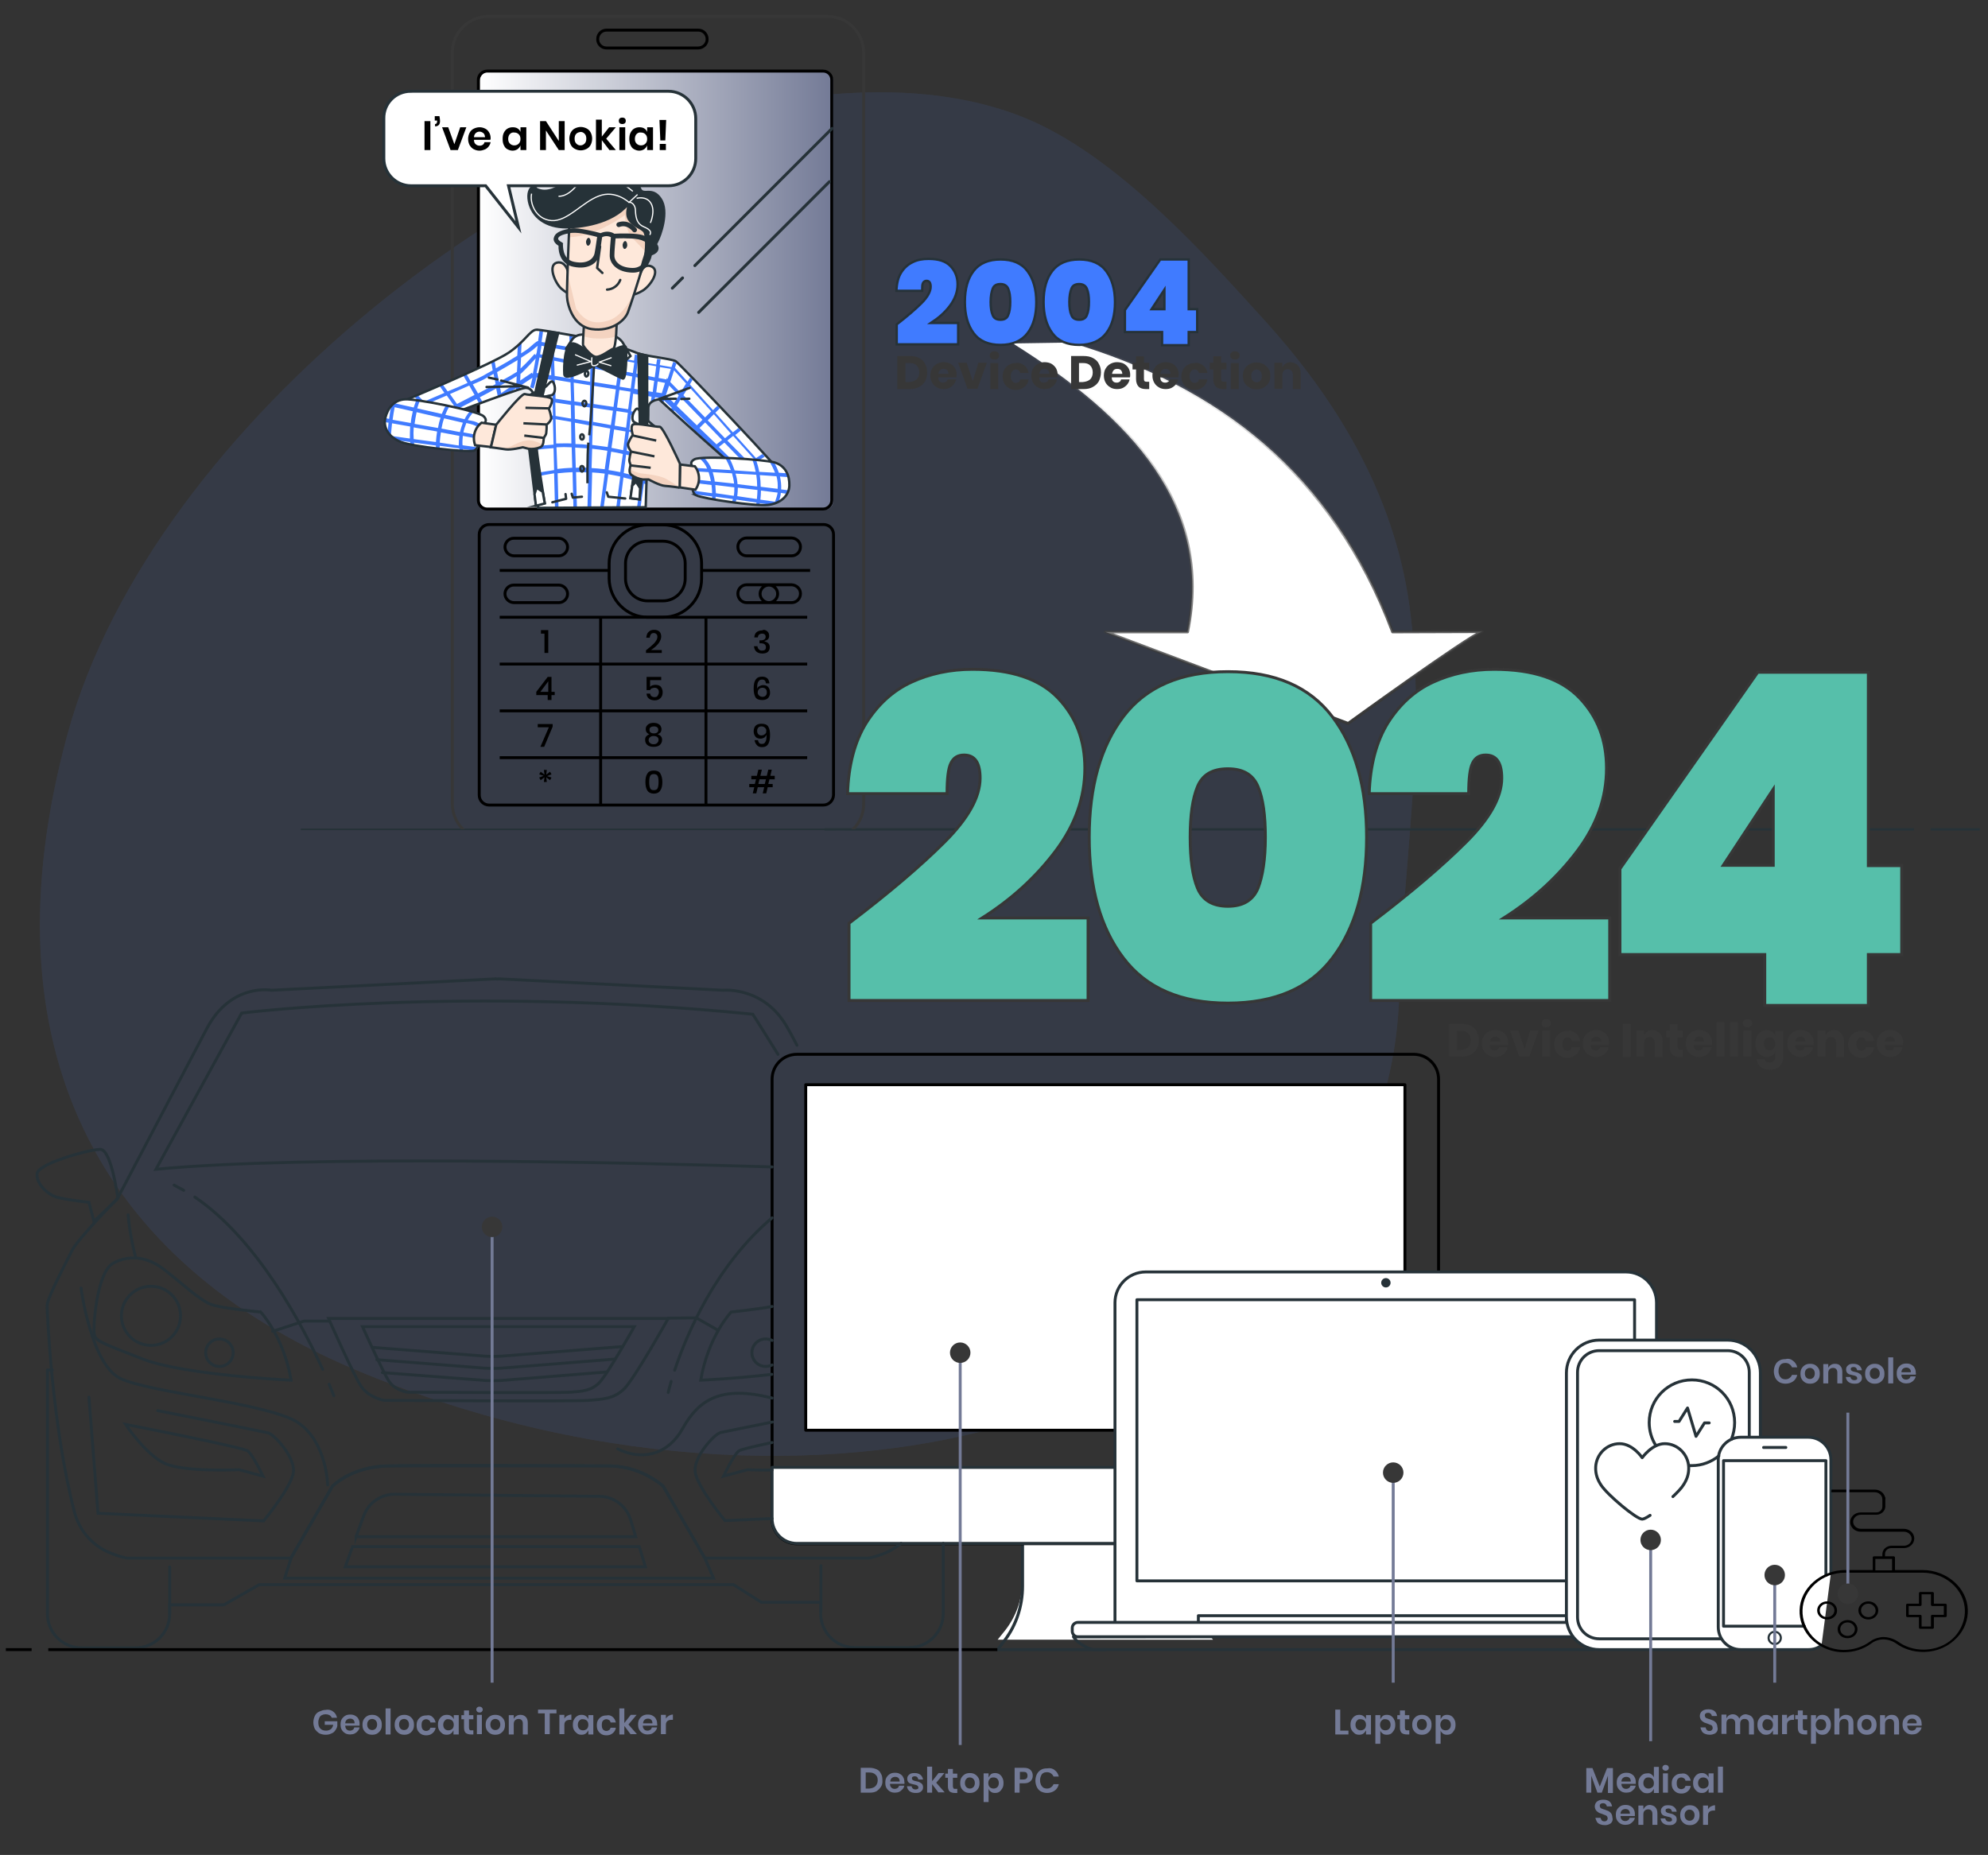
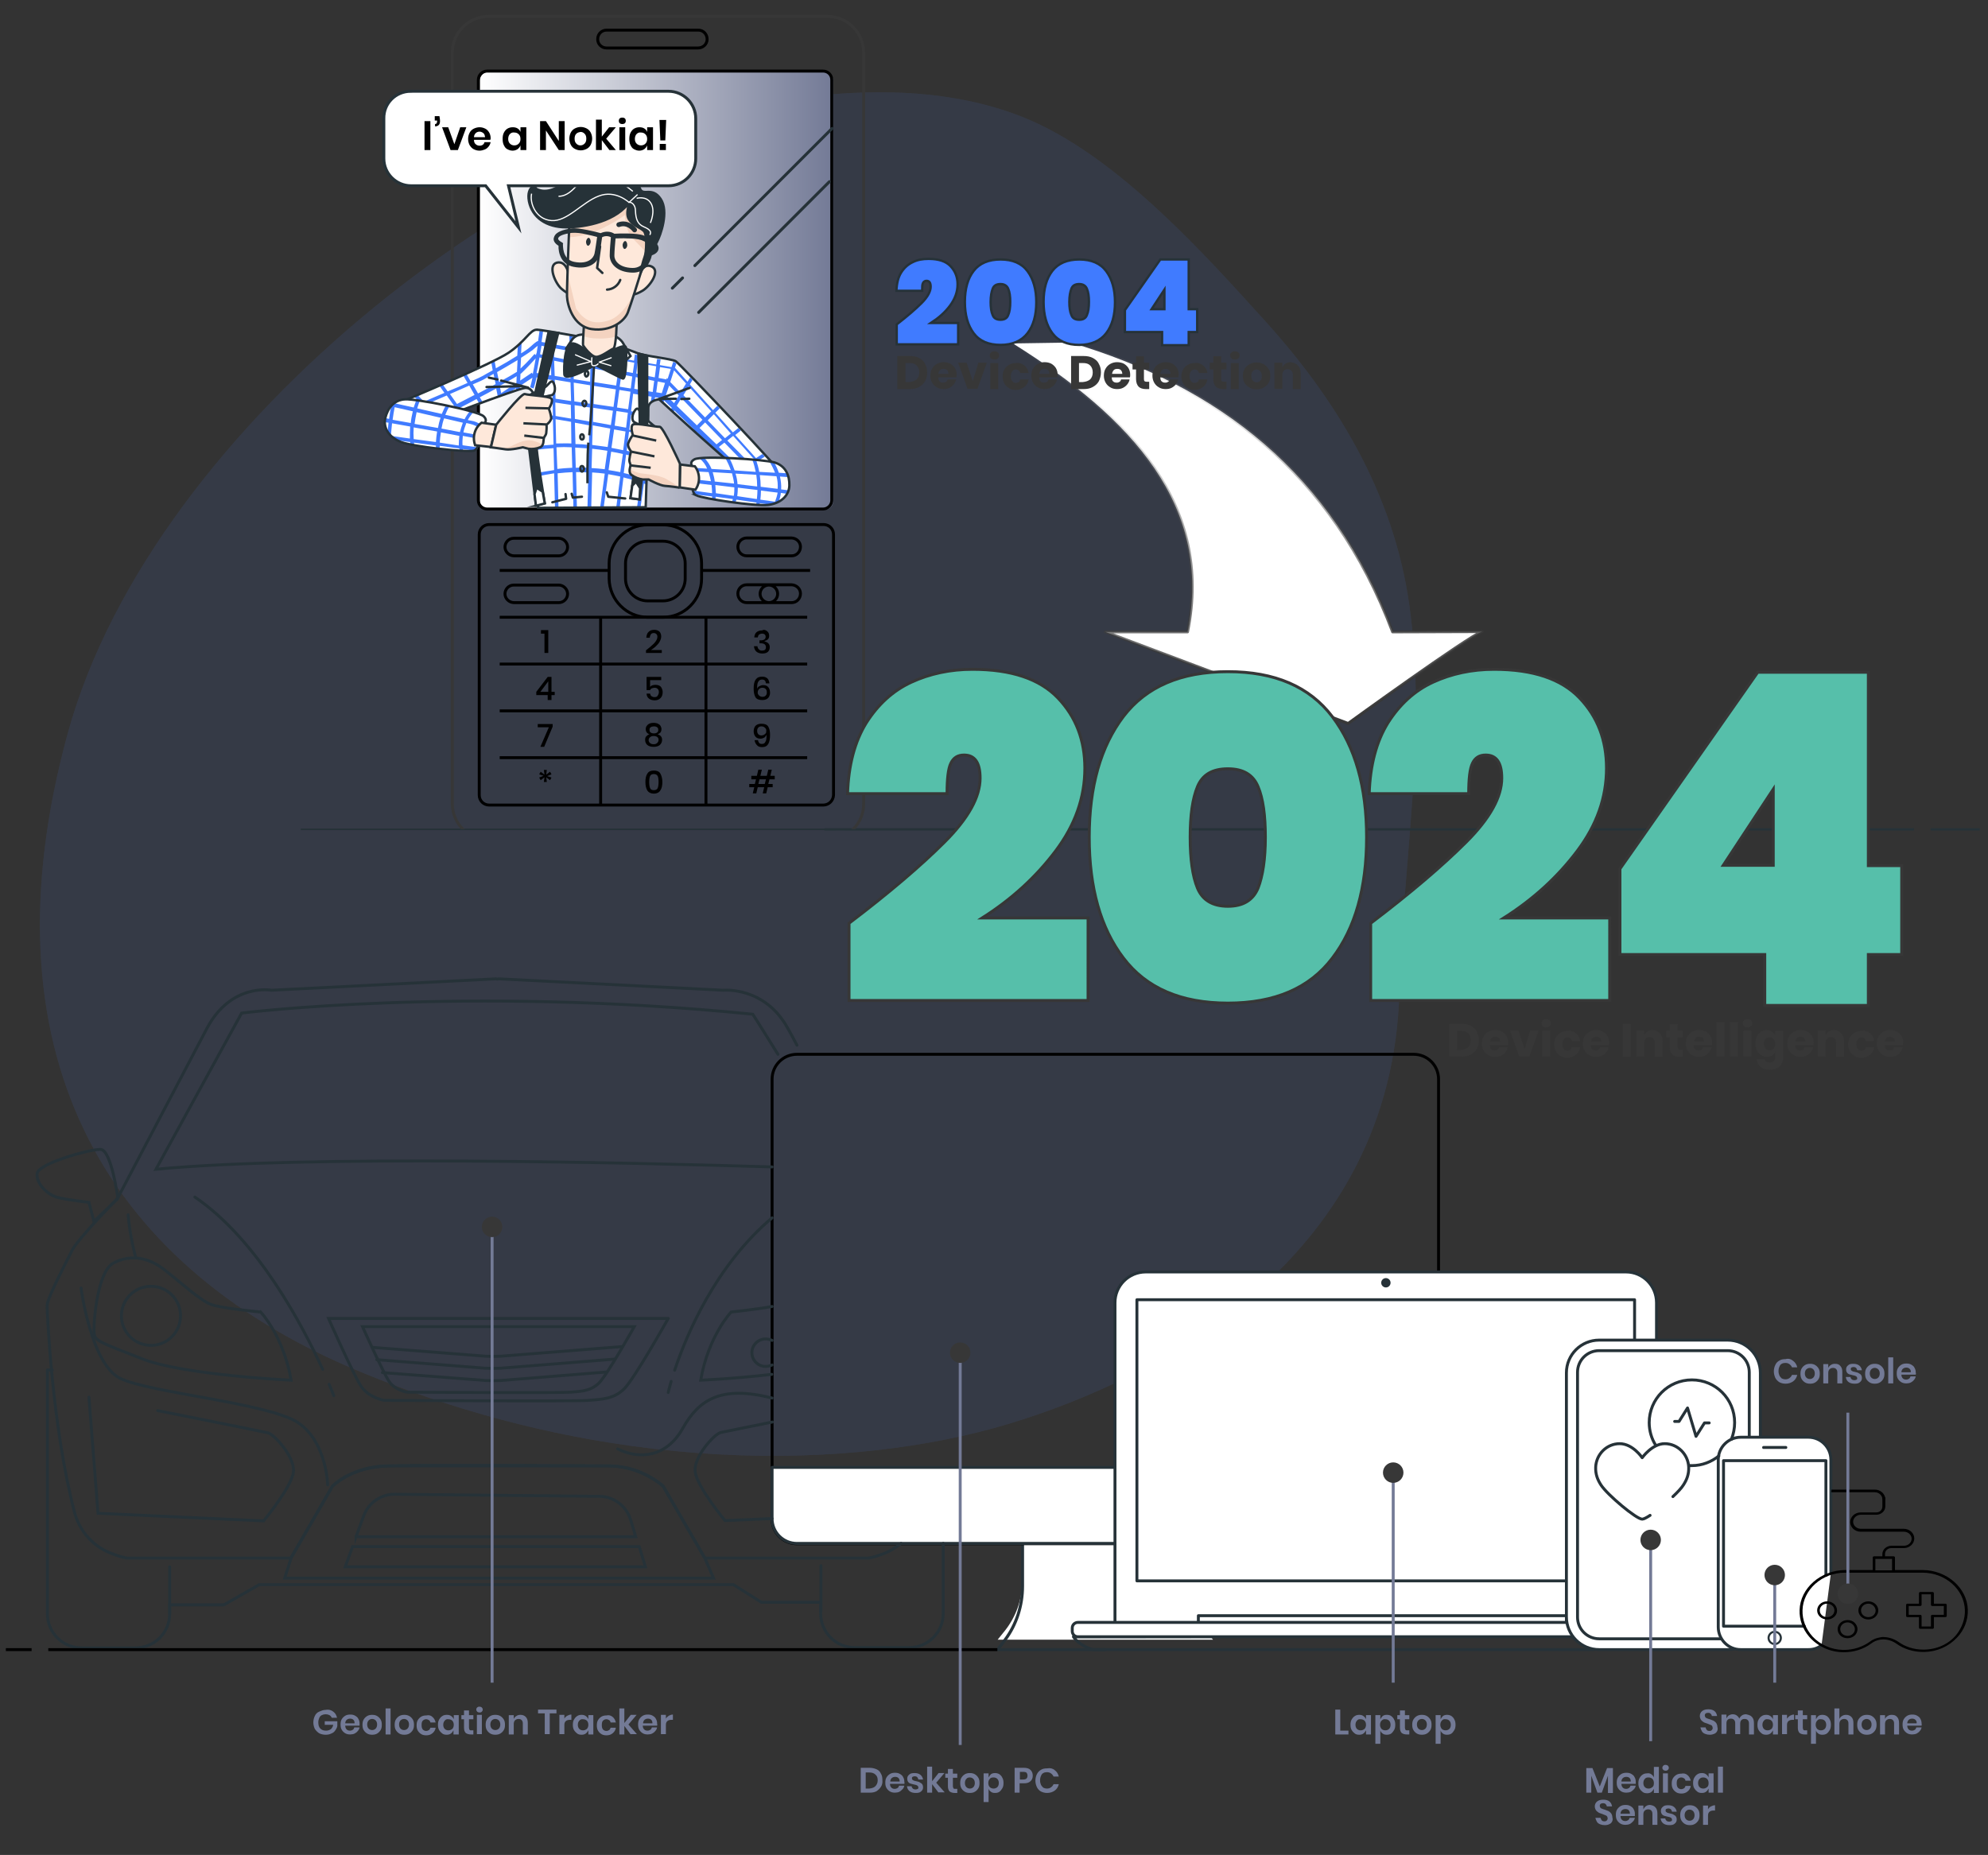
<svg xmlns="http://www.w3.org/2000/svg" xmlns:xlink="http://www.w3.org/1999/xlink" version="1.1" id="Layer_1" x="0" y="0" width="679.5" height="634.1" style="enable-background:new 0 0 679.5 634.1" xml:space="preserve">
  <rect width="100%" height="100%" fill="#333333" stroke="none" />
  <style>.st3,.st4{fill:none;stroke:#263238;stroke-width:.563;stroke-linejoin:round}.st4{stroke-width:.803}.st5{fill:#fff}.st10,.st8{fill:#fff;stroke:#263238;stroke-linecap:round;stroke-linejoin:round}.st10{fill:none}.st12{fill:#263238}.st14,.st16{fill:none;stroke-miterlimit:10}.st14{stroke:#263238;stroke-linecap:round}.st16{stroke:#000}.st17{fill:#737a96}.st18{fill:none;stroke:#737a96}.st19{fill:#373737}.st20,.st22{stroke:#263238}.st20{fill:none;stroke-linecap:round;stroke-linejoin:round;stroke-miterlimit:10}.st22{stroke-width:.8}.st22,.st27{fill:#407bff}.st28{fill:none;stroke-miterlimit:10}.st28,.st29,.st30{stroke:#263238;stroke-width:.818}.st29{fill:none;stroke-linecap:round;stroke-linejoin:round}.st30{fill:#fff;stroke-miterlimit:10}.st31{fill:#fee8da}.st33{opacity:.5;fill:#eabfa7;enable-background:new}.st34,.st37{fill:#fee8da;stroke:#263238;stroke-width:.818;stroke-miterlimit:10}.st37{fill:#263238}.st38,.st39{fill:none;stroke:#fff;stroke-width:.409}.st38{stroke-miterlimit:10}.st39{stroke-linecap:round;stroke-linejoin:round}.st47{fill:#56bfaa;stroke:#373737}</style>
  <g id="freepik--background-simple--inject-275" style="opacity:.1">
    <path d="M397 72.8c-15.2-14.2-31.6-26.7-48.5-33.2-22.7-8.7-47.5-9.3-71.1-6.7-89.6 9.8-224.9 110.4-254.3 218s11.6 180.7 98.1 217.2 170 34.7 223.3 18.7S475.9 429 478.3 339.1c1.1-44 9.6-88.3 3.4-132.3-5.4-38.6-25.4-70.7-49.4-97.2-10.7-11.8-22.5-24.9-35.3-36.8z" style="fill:#4b7ef6" />
    <path d="M397 72.8c-15.2-14.2-31.6-26.7-48.5-33.2-22.7-8.7-47.5-9.3-71.1-6.7-89.6 9.8-224.9 110.4-254.3 218s11.6 180.7 98.1 217.2 170 34.7 223.3 18.7S475.9 429 478.3 339.1c1.1-44 9.6-88.3 3.4-132.3-5.4-38.6-25.4-70.7-49.4-97.2-10.7-11.8-22.5-24.9-35.3-36.8z" style="opacity:.7;fill:#4b7ef6;enable-background:new" />
  </g>
  <g id="freepik--Floor--inject-275">
    <path class="st3" d="M288.4 283.5h8.3M102.8 283.5h182.8" />
  </g>
  <g id="freepik--Floor--inject-275_00000137837369151252661550000015751000846328764346_">
    <path class="st4" d="M659.9 283.5h16.8M281.8 283.5h372.4" />
  </g>
  <g id="freepik--device-4--inject-163_00000165932369716834678970000000474100847197410945_">
    <path class="st5" d="M349.4 540.5v-18.8h56.7v18.8c0 6.2 2.1 12.1 6 16.9l2.5 3.1H341l2.5-3.1c3.8-4.8 5.9-10.7 5.9-16.9z" />
    <defs>
      <path id="SVGID_1_" d="M349.4 540.5v-18.8h56.7v18.8c0 6.2 2.1 12.1 6 16.9l2.5 3.1H341l2.5-3.1c3.8-4.8 5.9-10.7 5.9-16.9z" />
    </defs>
    <clipPath id="SVGID_00000057132934589487994090000012267910883602473140_">
      <use xlink:href="#SVGID_1_" style="overflow:visible" />
    </clipPath>
    <path d="M377.8 563.9H341l2.5-3.3c3.9-5.2 6-11.7 6-18.4v-20.5h31.7" style="fill:none;stroke:#263238;stroke-width:1.042;stroke-linecap:round;stroke-linejoin:round" />
    <path d="M491.7 434.9v-66c0-4.7-3.8-8.5-8.5-8.5H272.4c-4.7 0-8.5 3.8-8.5 8.5v150.3c0 4.7 3.8 8.5 8.5 8.5h108.7" style="fill:none;stroke:#000;stroke-linecap:round;stroke-linejoin:round" />
    <path class="st8" d="M381.1 501.6H263.9h0v17.5c0 4.7 3.8 8.5 8.5 8.5 0 0 0 0 0 0h108.7" />
    <defs>
      <path id="SVGID_00000150065855084650326490000007267902047047322244_" d="M275.4 370.8h204.8v118.1H275.4z" />
    </defs>
    <clipPath id="SVGID_00000110439363139826550290000002587206459383453059_">
      <use xlink:href="#SVGID_00000150065855084650326490000007267902047047322244_" style="overflow:visible" />
    </clipPath>
-     <path style="fill:#fff;stroke:#000;stroke-linecap:round;stroke-linejoin:round" d="M480.2 434.9v-64.1H275.4v118.1h105.7" />
  </g>
  <g id="freepik--device-3--inject-163_00000140006675329097394840000003566280350622953878_">
    <path class="st8" d="M566.2 458.1v-12.8c0-5.8-4.7-10.5-10.4-10.5 0 0 0 0 0 0H391.6c-5.8 0-10.5 4.7-10.5 10.5 0 0 0 0 0 0V555h154.3" />
    <defs>
      <path id="SVGID_00000140013306509132140830000009482364849106709390_" d="M388.6 444.3h170.1v96.1H388.6z" />
    </defs>
    <clipPath id="SVGID_00000121277347282659976140000012765368392175641259_">
      <use xlink:href="#SVGID_00000140013306509132140830000009482364849106709390_" style="overflow:visible" />
    </clipPath>
    <path class="st10" d="M558.7 458.1v-13.8H388.6v96.1h146.8" />
    <path style="fill:#fff;stroke:#263238;stroke-width:.994;stroke-linecap:round;stroke-linejoin:round" d="M409.6 552.3h125.8v3.2H409.6z" />
    <path class="st10" d="M537.4 559.3c1.7 2.2 4.1 3.7 7.3 4.6H373.6s-4.6-1.2-6.7-4.4l170.5-.2z" />
    <path class="st8" d="M535.6 554.6H368.4c-1 0-1.9.8-1.9 1.9v1.1c0 1 .8 1.9 1.9 1.9h169.4" />
    <circle class="st12" cx="473.7" cy="438.5" r="1.6" />
  </g>
  <g id="freepik--device-2--inject-163_00000002352221226124962380000017156900705556793733_">
    <path class="st8" d="M601.7 491.3v-22c0-6.2-5-11.2-11.2-11.2h-43.9c-6.2 0-11.2 5-11.2 11.2v83.4c0 6.2 5 11.2 11.2 11.2h43.9c.8 0 1.5-.1 2.3-.2" />
    <defs>
      <path id="SVGID_00000018929417292087415460000006837114139275886998_" d="M590.5 461.7h-43.9c-4.1 0-7.4 3.3-7.4 7.4v83.7c0 4.1 3.3 7.4 7.4 7.4h43.9c4.1 0 7.4-3.3 7.4-7.4v-83.7c0-4.1-3.3-7.4-7.4-7.4z" />
    </defs>
    <clipPath id="SVGID_00000039813735729017976860000015761599657034450083_">
      <use xlink:href="#SVGID_00000018929417292087415460000006837114139275886998_" style="overflow:visible" />
    </clipPath>
    <path class="st10" d="M597.9 491.3v-22.2c0-4.1-3.3-7.4-7.4-7.4h-43.9c-4.1 0-7.4 3.3-7.4 7.4v83.7c0 4.1 3.3 7.4 7.4 7.4h42.1" />
  </g>
  <g id="freepik--device-1--inject-163_00000090275502526183914180000004574995804972173978_">
    <path class="st8" d="M625.8 537.8V499c0-4.2-3.4-7.7-7.7-7.7H595c-4.2 0-7.7 3.4-7.7 7.7v57.2c0 4.2 3.4 7.7 7.7 7.7h23.1c1.7 0 3.3-.5 4.5-1.5" />
    <path class="st10" d="M624.1 538.5v-39.2h-35v56.6h27.6" />
    <path class="st12" d="M602.8 495.3h7.6c.3 0 .5-.2.5-.5s-.2-.5-.5-.5h-7.6c-.3 0-.5.2-.5.5s.2.5.5.5z" />
    <path d="M604.5 559.9c0-1.1.9-2.1 2.1-2.1 1.1 0 2.1.9 2.1 2.1 0 1.1-.9 2.1-2.1 2.1-1.1 0-2.1-.9-2.1-2.1z" style="fill:#fff;stroke:#263238;stroke-width:.704;stroke-miterlimit:10" />
  </g>
  <path d="M615.1 550.4c-.1 3.2 1 6.4 3.2 9 2.9 3.4 7.3 5.4 11.9 5.4 3.4 0 6.7-1 9.4-3 .9-.7 1.9-1.1 3-1.3.4 0 .7-.1 1-.1 1.6 0 3.2.5 4.5 1.4 2.6 1.9 5.9 2.9 9.2 2.9h.5c4.3-.1 8.3-1.9 11.1-4.9 2.5-2.6 3.8-6 3.7-9.5-.2-7.5-7.2-13.6-15.5-13.6h-9.4v-4.3c0-.2-.2-.4-.5-.4h-2.9v-.8c0-1.1.9-2 2.1-2h4.3c2 0 3.6-1.5 3.6-3.3 0-1.8-1.6-3.3-3.6-3.3H636c-1.4 0-2.6-1.1-2.6-2.4 0-1.3 1.2-2.4 2.6-2.4h5.3c1.7 0 3.1-1.3 3.1-2.8v-2.9c0-.2-.2-.4-.5-.4s-.5.2-.5.4v2.9c0 1.1-.9 2-2.1 2H636c-2 0-3.6 1.5-3.6 3.3 0 1.8 1.6 3.3 3.6 3.3h14.8c1.4 0 2.6 1.1 2.6 2.4 0 1.3-1.2 2.4-2.6 2.4h-4.3c-1.7 0-3.1 1.3-3.1 2.8v.8h-2.8c-.3 0-.5.2-.5.4v4.3h-9.5c-8.3.1-15.3 6.2-15.5 13.7zm31.6-13.6H641v-3.9h5.7v3.9zm-30.6 13.6c.2-7 6.7-12.8 14.5-12.8h26.5c7.8 0 14.3 5.7 14.5 12.8.1 3-1 6-2.9 8.4-2.7 3.3-6.8 5.1-11.3 5.1-3.1 0-6.1-.9-8.6-2.7-1.5-1-3.3-1.6-5.1-1.6-.3 0-.7 0-1 .1-1.3.2-2.6.7-3.6 1.5-2.5 1.8-5.6 2.8-8.8 2.8h-.4c-4-.1-7.8-1.8-10.4-4.6-2.3-2.6-3.5-5.7-3.4-9z" />
  <path d="M626 509.2h14.8c2 0 3.6 1.5 3.6 3.3h-1c0-1.3-1.2-2.4-2.6-2.4h-14.9c.1-.4.1-.7.1-.9zM628.1 556.9c0-1.7 1.5-3.1 3.4-3.1.9 0 1.8.3 2.4.9.6.6 1 1.4 1 2.2 0 1.7-1.5 3.1-3.4 3.1s-3.4-1.3-3.4-3.1zm3.4-2.3c-1.4 0-2.5 1-2.5 2.3 0 1.3 1.1 2.3 2.5 2.3s2.5-1 2.5-2.3c0-1.2-1.1-2.3-2.5-2.3zm24.9 2.2c-.3 0-.5-.2-.5-.4v-3.6H652c-.3 0-.5-.2-.5-.4v-3.8c0-.2.2-.4.5-.4h3.9v-3.6c0-.2.2-.4.5-.4h4.1c.3 0 .5.2.5.4v3.6h3.9c.3 0 .5.2.5.4v3.8c0 .2-.2.4-.5.4H661v3.6c0 .2-.2.4-.5.4h-4.1zm8-7.8h-3.9c-.3 0-.5-.2-.5-.4V545h-3.2v3.6c0 .2-.2.4-.5.4h-3.9v3h3.9c.3 0 .5.2.5.4v3.6h3.2v-3.6c0-.2.2-.4.5-.4h3.9v-3zm-25.8 4.6c-1.9 0-3.4-1.4-3.4-3.1s1.5-3.1 3.4-3.1 3.4 1.4 3.4 3.1c0 1.7-1.5 3.1-3.4 3.1zm0-5.4c-1.4 0-2.5 1-2.5 2.3s1.1 2.3 2.5 2.3 2.5-1 2.5-2.3c-.1-1.3-1.2-2.3-2.5-2.3zm-14.1 5.4c-1.9 0-3.4-1.4-3.4-3.1s1.5-3.1 3.4-3.1 3.4 1.4 3.4 3.1c.1 1.7-1.5 3.1-3.4 3.1zm0-5.4c-1.4 0-2.5 1-2.5 2.3 0 1.3 1.1 2.3 2.5 2.3s2.5-1 2.5-2.3c0-1.3-1.1-2.3-2.5-2.3z" />
  <g id="freepik--Car--inject-50_00000032646173333643854210000001302576259234351518_">
    <path class="st14" d="M16.2 468.3h1.7M322.4 527.6v23.9c0 6.5-5.2 11.7-11.7 11.7 0 0 0 0 0 0h-18.5c-6.5 0-11.7-5.2-11.7-11.7v-3.8h-20.3l-9.5-6H88.6l-12.1 6.9H58v3c0 6.5-5.2 11.7-11.7 11.7H27.9c-6.5 0-11.7-5.2-11.7-11.7 0 0 0 0 0 0v-83.3" />
    <path class="st14" d="M308 527.6c-1.9 1.5-4 2.8-6.3 3.6-1.5.6-3.1 1.1-4.7 1.4h-56.1L226.6 508c-5.5-4.5-12.3-7-19.4-6.9H133c-7.1-.1-14 2.4-19.4 6.9l-14.2 24.6H43.3c-1.6-.3-3.2-.8-4.7-1.4-6.4-2.2-11.3-7.5-13.1-14.1-7.7-29.3-9.4-68.5-9.4-70.8 0-2.6 6.9-15.5 8.6-19 1.7-3.5 15.5-17.7 15.5-17.7s26.3-50.1 30.6-58.2c8.3-15.5 22-12.9 22-12.9l76.8-3.9.4.1.4-.1 76.8 3.9s14.1-1.4 22 12.9c.7 1.2 1.8 3.2 3.2 5.9" />
    <path class="st14" d="m240.9 532.6 3 6.9H97.3l2.2-6.9 14.2-24.6s5.6-6.5 19.4-6.9 74.2 0 74.2 0c7.1-.2 14 2.3 19.4 6.9l14.2 24.6zM228.4 450.7s-11.6 20.7-15.1 24.1-7.3 3.5-12.1 3.9-69.9 0-69.9 0-5.2-.9-7.8-4.7-11.2-23.3-11.2-23.3h116.1z" />
    <path class="st14" d="M216.8 453.5s-9.3 16.6-12.1 19.3-5.9 2.8-9.7 3.1-55.9 0-55.9 0-4.2-.7-6.2-3.8-9-18.6-9-18.6h92.9zM121.7 525.3l2.6-7.1c1.6-4.5 6-7.5 10.7-7.4l70 .7c4.9.1 9.2 3.4 10.6 8.2l1.7 5.6h-95.6zM218.5 528.7l2.1 6.9H118l2.5-6.9zM40.3 409.7s-2.2-16.8-6-16.8-21.1 4.8-21.6 8.2 3.5 7.3 6.9 8.2 10.8 1.7 10.8 1.7l1.7 6.5 8.2-7.8zM263.9 398.9c-49.1-1.5-159.5-4.1-210.6.8l29.3-53.4s75.9-9.5 174.7.4c0 0 3.6 5.6 8.6 13.7M263.9 446.6c-5.3 1-14 1.9-14 1.9s-7.8 8.2-10.4 23.3c0 0 11.6-.5 24.3-2" />
    <path class="st14" d="M263.9 458.2c-.7-.3-1.4-.5-2.2-.5 0 0 0 0 0 0-2.6 0-4.7 2.1-4.7 4.7 0 0 0 0 0 0 0 2.6 2.1 4.7 4.7 4.7.8 0 1.5-.2 2.2-.5M89.1 448.5s7.8 8.2 10.4 23.3c0 0-36.7-1.7-50.9-7.3s-16-6-16.4-8.6c-.4-2.6.9-21.1 6.5-24.1s11.7-2.2 17.3 2.1 12.5 10.8 16.4 12.1 16.7 2.5 16.7 2.5z" />
    <circle class="st14" cx="51.6" cy="449.8" r="10.1" />
-     <path class="st14" d="M79.7 462.4c0 2.6-2.1 4.7-4.7 4.7s-4.7-2.1-4.7-4.7 2.1-4.7 4.7-4.7c0 0 0 0 0 0 2.6 0 4.7 2.1 4.7 4.7 0 0 0 0 0 0zM42.9 486.9s40.1 7.8 41.8 9.1 5.2 8.6 5.2 8.6l-8.2-2.2s-19 .9-25.5-2.2-13.3-13.3-13.3-13.3zM263.9 493.1c-6.1 1.3-10.8 2.4-11.4 2.9-1.7 1.3-5.2 8.6-5.2 8.6l8.2-2.2s3.7.2 8.4.1M93.2 455.1l10.7-3.5h8.5M245.2 454.6l-7.2-4.1-9.6.1M62.8 406.9l-3.3-1.8" />
    <path class="st14" d="M110.3 468.1c-6.8-14.8-22.2-44.3-43.7-58.9M114.1 477.1s-.5-1.4-1.6-3.9M230.6 468.4c4-12 13.9-35.7 33.3-52.1M228.4 476s.3-1.4 1-3.8" />
    <path d="M46.3 429.6c-1.2-4.7-2.1-9.5-2.5-14.3" style="fill:#fff;stroke:#263238;stroke-linecap:round;stroke-miterlimit:10" />
    <path class="st14" d="m30.4 477.6 3.1 39.7 56.6 2.6s9.7-11.7 10.2-16.8-6.6-12.8-8.7-13.3-37.7-7.6-37.7-7.6M263.9 519.1l-16.1.7s-9.7-11.7-10.2-16.8 6.6-12.8 8.7-13.3c.9-.2 9.2-1.9 17.7-3.6M212.8 460.3l-41.6 3.3c-1.8.1-3.5.1-5.3 0l-38.4-3M210 464.6l-38.9 3.1c-1.8.1-3.5.1-5.3 0l-37-2.9M207.3 469l-36.1 2.9c-1.8.1-3.5.1-5.3 0l-35.2-2.7M263.9 477.9c-17.4-4.4-25 .5-30.5 10.3-5.6 10-14.8 10.8-22.3 7.1" />
    <path class="st14" d="M27.7 440.3s3.4 26 13.4 30.9 51.2 8.5 60.9 15.2 10 21.2 10 21.2" />
  </g>
  <path class="st14" d="M58 551.6v-16M280.6 550.7v-15.5" />
  <path class="st16" d="M340.9 563.9H16.5M2 563.9h8.8" />
  <path class="st17" d="M113.9 585.1c.7.5 1.1 1.2 1.3 2.1h-1.8c-.2-.4-.4-.7-.8-.9-.4-.2-.8-.3-1.3-.3s-.9.1-1.3.3-.7.5-.9 1-.3.9-.3 1.5c0 .9.2 1.6.7 2.1.5.5 1.1.7 2 .7.6 0 1.1-.2 1.6-.5.4-.4.7-.9.8-1.5H111v-1.2h4.3v1.6c-.1.6-.4 1.1-.7 1.5-.3.5-.8.9-1.4 1.1-.6.3-1.2.4-1.9.4-.8 0-1.6-.2-2.2-.5-.6-.4-1.1-.9-1.5-1.5-.3-.7-.5-1.4-.5-2.2s.2-1.6.5-2.2c.3-.7.8-1.2 1.5-1.5s1.4-.6 2.2-.6c1.1-.2 2 .1 2.6.6zM122.9 589.9H118c0 .6.2 1 .5 1.3.3.3.7.4 1.1.4.4 0 .7-.1 1-.3.3-.2.4-.5.5-.8h1.8c-.1.5-.3.9-.6 1.2-.3.4-.7.7-1.1.9s-1 .3-1.5.3c-.6 0-1.2-.1-1.7-.4-.5-.3-.9-.7-1.2-1.2-.3-.5-.4-1.1-.4-1.8s.1-1.3.4-1.8c.3-.5.7-.9 1.2-1.2.5-.3 1.1-.4 1.7-.4.7 0 1.2.1 1.7.4.5.3.9.6 1.1 1.1.3.5.4 1 .4 1.6v.7zm-2.1-2c-.3-.3-.7-.4-1.1-.4-.5 0-.8.1-1.2.4-.3.3-.5.7-.5 1.2h3.2c0-.5-.1-.9-.4-1.2zM128.9 586.6c.5.3.9.7 1.2 1.2.3.5.4 1.1.4 1.8s-.1 1.3-.4 1.8c-.3.5-.7.9-1.2 1.2-.5.3-1.1.4-1.7.4-.6 0-1.2-.1-1.7-.4-.5-.3-.9-.7-1.2-1.2-.3-.5-.4-1.1-.4-1.8s.1-1.3.4-1.8c.3-.5.7-.9 1.2-1.2.5-.3 1.1-.4 1.7-.4.6 0 1.2.1 1.7.4zm-2.9 1.5c-.3.3-.5.8-.5 1.4s.2 1.1.5 1.4.7.5 1.2.5.9-.2 1.2-.5.5-.8.5-1.4-.2-1.1-.5-1.4-.7-.5-1.2-.5-.9.2-1.2.5zM133.5 584v8.9h-1.7V584h1.7zM139.9 586.6c.5.3.9.7 1.2 1.2.3.5.4 1.1.4 1.8s-.1 1.3-.4 1.8c-.3.5-.7.9-1.2 1.2-.5.3-1.1.4-1.7.4-.6 0-1.2-.1-1.7-.4-.5-.3-.9-.7-1.2-1.2-.3-.5-.4-1.1-.4-1.8s.1-1.3.4-1.8c.3-.5.7-.9 1.2-1.2.5-.3 1.1-.4 1.7-.4.6 0 1.1.1 1.7.4zm-3 1.5c-.3.3-.5.8-.5 1.4s.2 1.1.5 1.4.7.5 1.2.5.9-.2 1.2-.5.5-.8.5-1.4-.2-1.1-.5-1.4-.7-.5-1.2-.5-.9.2-1.2.5zM147.8 586.9c.6.5.9 1.1 1.1 1.9h-1.8c-.1-.4-.2-.6-.5-.8-.3-.2-.6-.3-1-.3s-.8.2-1.1.5c-.3.3-.4.8-.4 1.5s.1 1.1.4 1.5c.3.3.7.5 1.1.5.4 0 .7-.1 1-.3.3-.2.4-.5.5-.8h1.8c-.1.8-.5 1.4-1.1 1.9-.6.5-1.3.7-2.1.7-.6 0-1.2-.1-1.7-.4-.5-.3-.9-.7-1.2-1.2-.3-.5-.4-1.1-.4-1.8s.1-1.3.4-1.8c.3-.5.7-.9 1.2-1.2.5-.3 1.1-.4 1.7-.4.9-.2 1.6 0 2.1.5zM154.2 586.6c.4.3.7.6.9 1.1v-1.4h1.7v6.6H155v-1.4c-.2.4-.5.8-.9 1.1-.4.3-.9.4-1.4.4-.6 0-1.1-.1-1.5-.4-.4-.3-.8-.7-1.1-1.2-.3-.5-.4-1.1-.4-1.8s.1-1.3.4-1.8c.3-.5.6-.9 1.1-1.2.4-.3 1-.4 1.5-.4.6 0 1.1.1 1.5.4zm-2.2 1.6c-.3.3-.5.8-.5 1.4s.2 1.1.5 1.4.7.5 1.3.5c.5 0 .9-.2 1.3-.5.3-.3.5-.8.5-1.4 0-.6-.2-1.1-.5-1.4s-.8-.5-1.3-.5c-.6-.1-1 .1-1.3.5zM161.8 591.4v1.5h-.9c-.7 0-1.3-.2-1.7-.5-.4-.4-.6-1-.6-1.8v-2.9h-.9v-1.4h.9v-1.6h1.7v1.6h1.5v1.4h-1.5v2.9c0 .3.1.5.2.7s.3.2.6.2h.7zM163.1 583.7c.2-.2.4-.3.8-.3.3 0 .6.1.8.3.2.2.3.4.3.7 0 .3-.1.5-.3.7s-.4.3-.8.3c-.3 0-.6-.1-.8-.3-.2-.2-.3-.4-.3-.7 0-.3.1-.6.3-.7zm1.6 2.5v6.6H163v-6.6h1.7zM171 586.6c.5.3.9.7 1.2 1.2.3.5.4 1.1.4 1.8s-.1 1.3-.4 1.8c-.3.5-.7.9-1.2 1.2-.5.3-1.1.4-1.7.4-.6 0-1.2-.1-1.7-.4-.5-.3-.9-.7-1.2-1.2-.3-.5-.4-1.1-.4-1.8s.1-1.3.4-1.8c.3-.5.7-.9 1.2-1.2.5-.3 1.1-.4 1.7-.4.6 0 1.2.1 1.7.4zm-2.9 1.5c-.3.3-.5.8-.5 1.4s.2 1.1.5 1.4.7.5 1.2.5.9-.2 1.2-.5.5-.8.5-1.4-.2-1.1-.5-1.4-.7-.5-1.2-.5-.9.2-1.2.5zM179.7 586.9c.5.5.7 1.2.7 2.1v3.9h-1.7v-3.7c0-.5-.1-.9-.4-1.2-.3-.3-.6-.4-1.1-.4-.5 0-.9.2-1.2.5-.3.3-.4.8-.4 1.3v3.5h-1.7v-6.6h1.7v1.3c.2-.4.5-.8.9-1 .4-.3.9-.4 1.4-.4.7 0 1.3.2 1.8.7zM190.2 584.4v1.3h-2.3v7.1h-1.7v-7.1h-2.3v-1.3h6.3zM193.9 586.5c.4-.2.9-.4 1.4-.4v1.8h-.5c-1.2 0-1.9.6-1.9 1.7v3.2h-1.7v-6.6h1.7v1.3c.2-.4.5-.7 1-1zM200.2 586.6c.4.3.7.6.9 1.1v-1.4h1.7v6.6h-1.7v-1.4c-.2.4-.5.8-.9 1.1-.4.3-.9.4-1.4.4-.6 0-1.1-.1-1.5-.4-.4-.3-.8-.7-1.1-1.2-.3-.5-.4-1.1-.4-1.8s.1-1.3.4-1.8c.3-.5.6-.9 1.1-1.2.4-.3 1-.4 1.5-.4s1 .1 1.4.4zm-2.2 1.6c-.3.3-.5.8-.5 1.4s.2 1.1.5 1.4.7.5 1.3.5c.5 0 .9-.2 1.3-.5.3-.3.5-.8.5-1.4 0-.6-.2-1.1-.5-1.4s-.8-.5-1.3-.5c-.5-.1-1 .1-1.3.5zM209.4 586.9c.6.5.9 1.1 1.1 1.9h-1.8c-.1-.4-.2-.6-.5-.8-.3-.2-.6-.3-1-.3s-.8.2-1.1.5c-.3.3-.4.8-.4 1.5s.1 1.1.4 1.5c.3.3.7.5 1.1.5.4 0 .7-.1 1-.3.3-.2.4-.5.5-.8h1.8c-.1.8-.5 1.4-1.1 1.9-.6.5-1.3.7-2.1.7-.6 0-1.2-.1-1.7-.4-.5-.3-.9-.7-1.2-1.2-.3-.5-.4-1.1-.4-1.8s.1-1.3.4-1.8c.3-.5.7-.9 1.2-1.2.5-.3 1.1-.4 1.7-.4.8-.2 1.5 0 2.1.5zM215.6 592.9l-2.2-2.9v2.9h-1.7V584h1.7v5l2.2-2.8h2l-2.8 3.3 2.9 3.3h-2.1zM224.6 589.9h-4.9c0 .6.2 1 .5 1.3.3.3.7.4 1.1.4.4 0 .7-.1 1-.3.3-.2.4-.5.5-.8h1.8c-.1.5-.3.9-.6 1.2-.3.4-.7.7-1.1.9s-1 .3-1.5.3c-.6 0-1.2-.1-1.7-.4-.5-.3-.9-.7-1.2-1.2-.3-.5-.4-1.1-.4-1.8s.1-1.3.4-1.8c.3-.5.7-.9 1.2-1.2.5-.3 1.1-.4 1.7-.4.7 0 1.2.1 1.7.4.5.3.9.6 1.1 1.1.3.5.4 1 .4 1.6.1.3.1.5 0 .7zm-2-2c-.3-.3-.7-.4-1.1-.4-.5 0-.8.1-1.2.4-.3.3-.5.7-.5 1.2h3.2c0-.5-.1-.9-.4-1.2zM228.6 586.5c.4-.2.9-.4 1.4-.4v1.8h-.5c-1.2 0-1.9.6-1.9 1.7v3.2h-1.7v-6.6h1.7v1.3c.2-.4.6-.7 1-1zM301.1 610.8c-.4.6-.9 1.1-1.5 1.5-.7.4-1.5.5-2.4.5h-3v-8.5h3c.9 0 1.7.2 2.4.5s1.2.8 1.5 1.5c.4.6.5 1.4.5 2.2.1.9-.1 1.7-.5 2.3zm-1.9-.2c.5-.5.8-1.2.8-2 0-.9-.2-1.5-.8-2-.5-.5-1.2-.7-2.1-.7h-1.2v5.5h1.2c.9-.1 1.6-.3 2.1-.8zM309.1 609.8h-4.9c0 .6.2 1 .5 1.3.3.3.7.4 1.1.4.4 0 .7-.1 1-.3.3-.2.4-.5.5-.8h1.8c-.1.5-.3.9-.6 1.2s-.7.7-1.1.9-1 .3-1.5.3c-.6 0-1.2-.1-1.7-.4-.5-.3-.9-.7-1.2-1.2-.3-.5-.4-1.1-.4-1.8s.1-1.3.4-1.8c.3-.5.7-.9 1.2-1.2.5-.3 1.1-.4 1.7-.4.7 0 1.2.1 1.7.4.5.3.9.6 1.1 1.1.3.5.4 1 .4 1.6.1.3.1.5 0 .7zm-2-2c-.3-.3-.7-.4-1.1-.4-.5 0-.8.1-1.2.4-.3.3-.5.7-.5 1.2h3.2c0-.5-.1-.9-.4-1.2zM314.6 606.7c.5.4.8 1 .9 1.6h-1.6c-.1-.3-.2-.6-.4-.8-.2-.2-.5-.3-.9-.3-.3 0-.5.1-.7.2s-.2.3-.2.6c0 .2.1.3.2.4s.3.2.5.3c.2.1.5.1.8.2.5.1.9.2 1.2.4s.6.3.8.6c.2.3.3.6.3 1.1 0 .6-.2 1-.7 1.4-.4.4-1 .5-1.8.5-.9 0-1.6-.2-2.1-.6-.5-.4-.8-.9-.9-1.7h1.6c0 .3.2.6.4.8.2.2.6.3 1 .3.3 0 .5-.1.7-.2.2-.1.2-.3.2-.5s-.1-.3-.2-.5c-.1-.1-.3-.2-.5-.3-.2-.1-.5-.1-.8-.2-.5-.1-.9-.2-1.2-.3-.3-.1-.6-.3-.8-.6-.2-.3-.3-.6-.3-1.1 0-.6.2-1 .7-1.4.4-.4 1-.5 1.8-.5.9 0 1.5.2 2 .6zM320.8 612.8l-2.2-2.9v2.9h-1.7v-8.9h1.7v5l2.2-2.8h2l-2.8 3.3 2.9 3.3h-2.1zM327.2 611.4v1.5h-.9c-.7 0-1.3-.2-1.7-.5-.4-.4-.6-1-.6-1.8v-2.9h-.9v-1.4h.9v-1.6h1.7v1.6h1.5v1.4h-1.5v2.9c0 .3.1.5.2.7s.3.2.6.2h.7zM333.2 606.5c.5.3.9.7 1.2 1.2.3.5.4 1.1.4 1.8s-.1 1.3-.4 1.8-.7.9-1.2 1.2c-.5.3-1.1.4-1.7.4-.6 0-1.2-.1-1.7-.4-.5-.3-.9-.7-1.2-1.2s-.4-1.1-.4-1.8.1-1.3.4-1.8c.3-.5.7-.9 1.2-1.2.5-.3 1.1-.4 1.7-.4.6 0 1.2.1 1.7.4zm-2.9 1.6c-.3.3-.5.8-.5 1.4 0 .6.2 1.1.5 1.4s.7.5 1.2.5.9-.2 1.2-.5.5-.8.5-1.4c0-.6-.2-1.1-.5-1.4s-.7-.5-1.2-.5-.9.1-1.2.5zM341.6 606.5c.4.3.8.7 1 1.2.3.5.4 1.1.4 1.8s-.1 1.3-.4 1.8-.6.9-1 1.2c-.4.3-1 .4-1.5.4-.6 0-1-.1-1.4-.4-.4-.3-.7-.6-.8-1.1v4.6h-1.7v-9.8h1.7v1.4c.2-.4.5-.8.8-1.1.4-.3.9-.4 1.4-.4.5 0 1 .1 1.5.4zm-3.3 1.6c-.3.3-.5.8-.5 1.4 0 .6.2 1.1.5 1.4s.8.5 1.3.5 1-.2 1.3-.5c.3-.3.5-.8.5-1.4 0-.6-.2-1.1-.5-1.4-.3-.3-.7-.5-1.3-.5-.6 0-1 .1-1.3.5zM348.5 609.7v3.1h-1.7v-8.5h3.1c1 0 1.8.2 2.3.7.5.5.8 1.1.8 2 0 .8-.3 1.5-.8 1.9-.5.5-1.3.7-2.2.7h-1.5zm2.7-2.7c0-.4-.1-.7-.3-1-.2-.2-.6-.3-1.1-.3h-1.2v2.6h1.2c.9 0 1.4-.4 1.4-1.3zM360.5 605.1c.7.5 1.2 1.3 1.4 2.2h-1.8c-.2-.5-.5-.8-.9-1.1-.4-.3-.9-.4-1.4-.4-.4 0-.9.1-1.2.3-.4.2-.6.5-.8 1-.2.4-.3.9-.3 1.5s.1 1 .3 1.5c.2.4.5.7.8 1 .4.2.8.3 1.2.3.5 0 1-.1 1.4-.4.4-.3.7-.6.9-1.1h1.8c-.2.9-.7 1.7-1.4 2.2-.7.5-1.6.8-2.6.8-.8 0-1.5-.2-2.1-.5s-1.1-.9-1.4-1.5c-.3-.7-.5-1.4-.5-2.2 0-.8.2-1.6.5-2.2s.8-1.2 1.4-1.5c.6-.4 1.3-.5 2.1-.5 1-.2 1.9 0 2.6.6zM458.1 591.6h2.8v1.3h-4.5v-8.5h1.7v7.2zM466 586.6c.4.3.7.6.9 1.1v-1.4h1.7v6.6h-1.7v-1.4c-.2.4-.5.8-.9 1.1-.4.3-.9.4-1.4.4-.6 0-1.1-.1-1.5-.4-.4-.3-.8-.7-1.1-1.2-.3-.5-.4-1.1-.4-1.8s.1-1.3.4-1.8c.3-.5.6-.9 1.1-1.2.4-.3 1-.4 1.5-.4s1 .1 1.4.4zm-2.2 1.6c-.3.3-.5.8-.5 1.4s.2 1.1.5 1.4.7.5 1.3.5c.5 0 .9-.2 1.3-.5.3-.3.5-.8.5-1.4 0-.6-.2-1.1-.5-1.4s-.8-.5-1.3-.5c-.6-.1-1 .1-1.3.5zM475.5 586.6c.4.3.8.7 1 1.2.3.5.4 1.1.4 1.8s-.1 1.3-.4 1.8c-.3.5-.6.9-1 1.2-.4.3-1 .4-1.5.4-.6 0-1-.1-1.4-.4-.4-.3-.7-.6-.8-1.1v4.6h-1.7v-9.8h1.7v1.4c.2-.4.5-.8.8-1.1.4-.3.9-.4 1.4-.4.6 0 1.1.1 1.5.4zm-3.3 1.6c-.3.3-.5.8-.5 1.4 0 .6.2 1 .5 1.4.3.3.8.5 1.3.5s1-.2 1.3-.5c.3-.3.5-.8.5-1.4s-.2-1.1-.5-1.4c-.3-.3-.7-.5-1.3-.5-.5-.1-.9.1-1.3.5zM481.7 591.4v1.5h-.9c-.7 0-1.3-.2-1.7-.5-.4-.4-.6-1-.6-1.8v-2.9h-.9v-1.4h.9v-1.6h1.7v1.6h1.5v1.4h-1.5v2.9c0 .3.1.5.2.7s.3.2.6.2h.7zM487.7 586.6c.5.3.9.7 1.2 1.2.3.5.4 1.1.4 1.8s-.1 1.3-.4 1.8c-.3.5-.7.9-1.2 1.2-.5.3-1.1.4-1.7.4-.6 0-1.2-.1-1.7-.4-.5-.3-.9-.7-1.2-1.2-.3-.5-.4-1.1-.4-1.8s.1-1.3.4-1.8c.3-.5.7-.9 1.2-1.2.5-.3 1.1-.4 1.7-.4.6 0 1.2.1 1.7.4zm-2.9 1.5c-.3.3-.5.8-.5 1.4s.2 1.1.5 1.4.7.5 1.2.5.9-.2 1.2-.5.5-.8.5-1.4-.2-1.1-.5-1.4-.7-.5-1.2-.5-.9.2-1.2.5zM496.1 586.6c.4.3.8.7 1 1.2.3.5.4 1.1.4 1.8s-.1 1.3-.4 1.8c-.3.5-.6.9-1 1.2-.4.3-1 .4-1.5.4-.6 0-1-.1-1.4-.4-.4-.3-.7-.6-.8-1.1v4.6h-1.7v-9.8h1.7v1.4c.2-.4.5-.8.8-1.1.4-.3.9-.4 1.4-.4.5 0 1 .1 1.5.4zm-3.3 1.6c-.3.3-.5.8-.5 1.4 0 .6.2 1 .5 1.4.3.3.8.5 1.3.5s1-.2 1.3-.5c.3-.3.5-.8.5-1.4s-.2-1.1-.5-1.4c-.3-.3-.7-.5-1.3-.5-.6-.1-1 .1-1.3.5zM551.3 604.5v8.4h-1.7V607l-2.1 5.8H546l-2.1-5.8v5.8h-1.7v-8.4h2.1l2.5 6.3 2.5-6.3h2zM559.1 609.8h-4.9c0 .6.2 1 .5 1.3.3.3.7.4 1.1.4.4 0 .7-.1 1-.3.3-.2.4-.5.5-.8h1.8c-.1.5-.3.9-.6 1.2s-.7.7-1.1.9-1 .3-1.5.3c-.6 0-1.2-.1-1.7-.4-.5-.3-.9-.7-1.2-1.2-.3-.5-.4-1.1-.4-1.8s.1-1.3.4-1.8c.3-.5.7-.9 1.2-1.2.5-.3 1.1-.4 1.7-.4.7 0 1.2.1 1.7.4.5.3.9.6 1.1 1.1.3.5.4 1 .4 1.6v.7zm-2.1-2c-.3-.3-.7-.4-1.1-.4-.5 0-.8.1-1.2.4-.3.3-.5.7-.5 1.2h3.2c0-.5-.1-.9-.4-1.2zM564.4 606.5c.4.3.7.6.9 1.1V604h1.7v8.9h-1.7v-1.4c-.2.4-.5.8-.9 1.1-.4.3-.9.4-1.4.4-.6 0-1.1-.1-1.5-.4-.4-.3-.8-.7-1.1-1.2s-.4-1.1-.4-1.8.1-1.3.4-1.8c.3-.5.6-.9 1.1-1.2.4-.3 1-.4 1.5-.4.5-.1 1 0 1.4.3zm-2.2 1.6c-.3.3-.5.8-.5 1.4 0 .6.2 1.1.5 1.4.3.3.7.5 1.3.5.5 0 .9-.2 1.3-.5s.5-.8.5-1.4c0-.6-.2-1.1-.5-1.4-.3-.3-.8-.5-1.3-.5-.6 0-1 .1-1.3.5zM568.5 603.6c.2-.2.4-.3.8-.3.3 0 .6.1.8.3s.3.4.3.7c0 .3-.1.5-.3.7s-.4.3-.8.3c-.3 0-.6-.1-.8-.3-.2-.2-.3-.4-.3-.7 0-.3.1-.5.3-.7zm1.6 2.6v6.6h-1.7v-6.6h1.7zM576.8 606.8c.6.5.9 1.1 1.1 1.9h-1.8c-.1-.4-.2-.6-.5-.8-.3-.2-.6-.3-1-.3s-.8.2-1.1.5c-.3.3-.4.8-.4 1.5 0 .6.1 1.1.4 1.5.3.3.7.5 1.1.5.4 0 .7-.1 1-.3.3-.2.4-.5.5-.8h1.8c-.1.8-.5 1.4-1.1 1.9-.6.5-1.3.7-2.1.7-.6 0-1.2-.1-1.7-.4-.5-.3-.9-.7-1.2-1.2-.3-.5-.4-1.1-.4-1.8s.1-1.3.4-1.8c.3-.5.7-.9 1.2-1.2.5-.3 1.1-.4 1.7-.4.8-.2 1.5 0 2.1.5zM583.1 606.5c.4.3.7.6.9 1.1v-1.4h1.7v6.6H584v-1.4c-.2.4-.5.8-.9 1.1-.4.3-.9.4-1.4.4-.6 0-1.1-.1-1.5-.4-.4-.3-.8-.7-1.1-1.2s-.4-1.1-.4-1.8.1-1.3.4-1.8c.3-.5.6-.9 1.1-1.2.4-.3 1-.4 1.5-.4s1 .1 1.4.4zm-2.2 1.6c-.3.3-.5.8-.5 1.4 0 .6.2 1.1.5 1.4.3.3.7.5 1.3.5.5 0 .9-.2 1.3-.5s.5-.8.5-1.4c0-.6-.2-1.1-.5-1.4-.3-.3-.8-.5-1.3-.5s-.9.1-1.3.5zM588.9 603.9v8.9h-1.7v-8.9h1.7zM551 622.7c-.2.4-.5.7-1 .9-.4.2-.9.3-1.5.3s-1.1-.1-1.6-.3c-.5-.2-.9-.5-1.1-.9s-.4-.8-.5-1.3h1.8c0 .3.2.6.4.9.2.2.5.3.9.3s.6-.1.8-.3c.2-.2.3-.4.3-.7 0-.3-.1-.5-.2-.7-.2-.2-.3-.3-.6-.4-.2-.1-.6-.2-1-.4-.5-.2-1-.3-1.3-.5-.3-.2-.6-.4-.9-.8-.2-.3-.4-.8-.4-1.3 0-.7.3-1.3.8-1.7.5-.4 1.2-.6 2.1-.6.9 0 1.6.2 2.1.6.5.4.8 1 .9 1.7h-1.8c0-.3-.2-.6-.4-.8s-.5-.3-.9-.3c-.3 0-.6.1-.8.2-.2.2-.3.4-.3.7 0 .2.1.5.2.6.1.2.3.3.6.4.2.1.5.2.9.3.5.2 1 .4 1.3.5.3.2.6.4.9.8.2.3.4.8.4 1.3.2.7.1 1.1-.1 1.5zM558.8 620.8h-4.9c0 .6.2 1 .5 1.3.3.3.7.4 1.1.4.4 0 .7-.1 1-.3.3-.2.4-.5.5-.8h1.8c-.1.5-.3.9-.6 1.2s-.7.7-1.1.9-1 .3-1.5.3c-.6 0-1.2-.1-1.7-.4-.5-.3-.9-.7-1.2-1.2-.3-.5-.4-1.1-.4-1.8s.1-1.3.4-1.8c.3-.5.7-.9 1.2-1.2.5-.3 1.1-.4 1.7-.4.7 0 1.2.1 1.7.4.5.3.9.6 1.1 1.1.3.5.4 1 .4 1.6v.7zm-2.1-2c-.3-.3-.7-.4-1.1-.4-.5 0-.8.1-1.2.4-.3.3-.5.7-.5 1.2h3.2c0-.5-.1-.9-.4-1.2zM565.8 617.8c.5.5.7 1.2.7 2.1v3.9h-1.7v-3.7c0-.5-.1-.9-.4-1.2-.3-.3-.6-.4-1.1-.4-.5 0-.9.2-1.2.5-.3.3-.4.8-.4 1.3v3.5H560v-6.6h1.7v1.3c.2-.4.5-.8.9-1.1.4-.3.9-.4 1.4-.4.7.1 1.4.3 1.8.8zM572.2 617.7c.5.4.8 1 .9 1.6h-1.6c-.1-.3-.2-.6-.4-.8-.2-.2-.5-.3-.9-.3-.3 0-.5.1-.7.2s-.2.3-.2.6c0 .2.1.3.2.4s.3.2.5.3c.2.1.5.1.8.2.5.1.9.2 1.2.4s.6.3.8.6c.2.3.3.6.3 1.1 0 .6-.2 1-.7 1.4-.4.4-1 .5-1.8.5-.9 0-1.6-.2-2.1-.6-.5-.4-.8-.9-.9-1.7h1.6c0 .3.2.6.4.8.2.2.6.3 1 .3.3 0 .5-.1.7-.2.2-.1.2-.3.2-.5s-.1-.3-.2-.5c-.1-.1-.3-.2-.5-.3-.2-.1-.5-.1-.8-.2-.5-.1-.9-.2-1.2-.3-.3-.1-.6-.3-.8-.6-.2-.3-.3-.6-.3-1.1 0-.6.2-1 .7-1.4.4-.4 1-.5 1.8-.5.9 0 1.5.2 2 .6zM579.3 617.5c.5.3.9.7 1.2 1.2.3.5.4 1.1.4 1.8s-.1 1.3-.4 1.8-.7.9-1.2 1.2c-.5.3-1.1.4-1.7.4-.6 0-1.2-.1-1.7-.4-.5-.3-.9-.7-1.2-1.2s-.4-1.1-.4-1.8.1-1.3.4-1.8c.3-.5.7-.9 1.2-1.2.5-.3 1.1-.4 1.7-.4.6 0 1.2.1 1.7.4zm-3 1.6c-.3.3-.5.8-.5 1.4 0 .6.2 1.1.5 1.4s.7.5 1.2.5.9-.2 1.2-.5.5-.8.5-1.4c0-.6-.2-1.1-.5-1.4s-.7-.5-1.2-.5-.8.1-1.2.5zM584.8 617.5c.4-.2.9-.4 1.4-.4v1.8h-.5c-1.2 0-1.9.6-1.9 1.7v3.2h-1.7v-6.6h1.7v1.3c.3-.5.6-.8 1-1zM612.9 465.2c.7.5 1.2 1.3 1.4 2.2h-1.8c-.2-.5-.5-.8-.9-1.1-.4-.3-.9-.4-1.4-.4-.4 0-.9.1-1.2.3-.4.2-.6.5-.8 1-.2.4-.3.9-.3 1.5s.1 1 .3 1.5c.2.4.5.7.8 1 .4.2.8.3 1.2.3.5 0 1-.1 1.4-.4.4-.3.7-.6.9-1.1h1.8c-.2.9-.7 1.7-1.4 2.2-.7.5-1.6.8-2.6.8-.8 0-1.5-.2-2.1-.5-.6-.4-1.1-.9-1.4-1.5-.3-.7-.5-1.4-.5-2.2 0-.8.2-1.6.5-2.2.3-.7.8-1.2 1.4-1.5.6-.4 1.3-.5 2.1-.5 1-.3 1.9 0 2.6.6zM620.4 466.6c.5.3.9.7 1.2 1.2.3.5.4 1.1.4 1.8s-.1 1.3-.4 1.8c-.3.5-.7.9-1.2 1.2-.5.3-1.1.4-1.7.4-.6 0-1.2-.1-1.7-.4-.5-.3-.9-.7-1.2-1.2-.3-.5-.4-1.1-.4-1.8s.1-1.3.4-1.8c.3-.5.7-.9 1.2-1.2.5-.3 1.1-.4 1.7-.4.6 0 1.2.1 1.7.4zm-3 1.5c-.3.3-.5.8-.5 1.4s.2 1.1.5 1.4.7.5 1.2.5.9-.2 1.2-.5.5-.8.5-1.4-.2-1.1-.5-1.4-.7-.5-1.2-.5-.8.2-1.2.5zM629 466.9c.5.5.7 1.2.7 2.1v3.9H628v-3.7c0-.5-.1-.9-.4-1.2-.3-.3-.6-.4-1.1-.4-.5 0-.9.2-1.2.5-.3.3-.4.8-.4 1.3v3.5h-1.7v-6.6h1.7v1.3c.2-.4.5-.8.9-1 .4-.3.9-.4 1.4-.4.8 0 1.4.2 1.8.7zM635.5 466.8c.5.4.8 1 .9 1.6h-1.6c-.1-.3-.2-.6-.4-.8-.2-.2-.5-.3-.9-.3-.3 0-.5.1-.7.2-.2.1-.2.3-.2.6 0 .2.1.3.2.4.1.1.3.2.5.3.2.1.5.1.8.2.5.1.9.2 1.2.4s.6.3.8.6c.2.3.3.6.3 1.1 0 .6-.2 1-.7 1.4-.4.4-1 .5-1.8.5-.9 0-1.6-.2-2.1-.6-.5-.4-.8-.9-.9-1.7h1.6c0 .3.2.6.4.8.2.2.6.3 1 .3.3 0 .5-.1.7-.2.2-.1.2-.3.2-.5s-.1-.3-.2-.5c-.1-.1-.3-.2-.5-.3-.2-.1-.5-.1-.8-.2-.5-.1-.9-.2-1.2-.3-.3-.1-.6-.3-.8-.6-.2-.3-.3-.6-.3-1.1 0-.6.2-1 .7-1.4.4-.4 1-.5 1.8-.5s1.5.2 2 .6zM642.5 466.6c.5.3.9.7 1.2 1.2.3.5.4 1.1.4 1.8s-.1 1.3-.4 1.8c-.3.5-.7.9-1.2 1.2-.5.3-1.1.4-1.7.4-.6 0-1.2-.1-1.7-.4-.5-.3-.9-.7-1.2-1.2-.3-.5-.4-1.1-.4-1.8s.1-1.3.4-1.8c.3-.5.7-.9 1.2-1.2.5-.3 1.1-.4 1.7-.4.6 0 1.2.1 1.7.4zm-2.9 1.5c-.3.3-.5.8-.5 1.4s.2 1.1.5 1.4.7.5 1.2.5.9-.2 1.2-.5.5-.8.5-1.4-.2-1.1-.5-1.4-.7-.5-1.2-.5-.9.2-1.2.5zM647.1 464v8.9h-1.7V464h1.7zM654.8 469.9h-4.9c0 .6.2 1 .5 1.3.3.3.7.4 1.1.4.4 0 .7-.1 1-.3.3-.2.4-.5.5-.8h1.8c-.1.5-.3.9-.6 1.2-.3.4-.7.7-1.1.9s-1 .3-1.5.3c-.6 0-1.2-.1-1.7-.4-.5-.3-.9-.7-1.2-1.2-.3-.5-.4-1.1-.4-1.8s.1-1.3.4-1.8c.3-.5.7-.9 1.2-1.2.5-.3 1.1-.4 1.7-.4.7 0 1.2.1 1.7.4.5.3.9.6 1.1 1.1.3.5.4 1 .4 1.6.1.3.1.5 0 .7zm-2.1-2c-.3-.3-.7-.4-1.1-.4-.5 0-.8.1-1.2.4-.3.3-.5.7-.5 1.2h3.2c.1-.5-.1-.9-.4-1.2z" />
  <path class="st18" d="M328.2 596.5V462.4" />
  <circle class="st19" cx="328.2" cy="462.4" r="3.5" />
  <path class="st18" d="M168.2 575.2V418.6" />
  <circle class="st19" cx="168.2" cy="419.4" r="3.5" />
  <path class="st18" d="M476.2 575.2v-72.3" />
  <circle class="st19" cx="476.2" cy="503.4" r="3.5" />
  <path class="st18" d="M564.2 595.2v-65.9" />
  <circle class="st19" cx="564.2" cy="526.4" r="3.5" />
  <path class="st17" d="M586.9 591.8c-.2.4-.5.7-1 .9s-.9.3-1.5.3-1.1-.1-1.6-.3c-.5-.2-.9-.5-1.1-.9s-.4-.8-.5-1.3h1.8c0 .3.2.6.4.9.2.2.5.3.9.3s.6-.1.8-.3c.2-.2.3-.4.3-.7 0-.3-.1-.5-.2-.7s-.3-.3-.6-.4c-.2-.1-.6-.2-1-.4-.5-.2-1-.3-1.3-.5s-.6-.4-.9-.8c-.2-.3-.4-.8-.4-1.3 0-.7.3-1.3.8-1.7.5-.4 1.2-.6 2.1-.6.9 0 1.6.2 2.1.6s.8 1 .9 1.7h-1.8c0-.3-.2-.6-.4-.8-.2-.2-.5-.3-.9-.3-.3 0-.6.1-.8.2-.2.2-.3.4-.3.7 0 .2.1.5.2.6.1.2.3.3.6.4.2.1.5.2.9.3.5.2 1 .4 1.3.5.3.2.6.4.9.8.2.3.4.8.4 1.3.2.7.1 1.1-.1 1.5zM598.8 586.9c.5.5.7 1.2.7 2.1v3.9h-1.7v-3.7c0-.5-.1-.9-.4-1.2-.3-.3-.6-.4-1.1-.4-.5 0-.8.1-1.1.4-.3.3-.4.7-.4 1.3v3.5h-1.7v-3.7c0-.5-.1-.9-.4-1.2-.3-.3-.6-.4-1.1-.4-.5 0-.8.1-1.1.4s-.4.7-.4 1.3v3.5h-1.7v-6.6h1.7v1.3c.2-.4.5-.8.8-1 .4-.2.8-.4 1.3-.4s1 .1 1.4.4c.4.3.7.6.9 1.1.2-.5.5-.8.9-1.1.4-.3.9-.4 1.4-.4.9.2 1.6.4 2 .9zM605.1 586.6c.4.3.7.6.9 1.1v-1.4h1.7v6.6H606v-1.4c-.2.4-.5.8-.9 1.1-.4.3-.9.4-1.4.4-.6 0-1.1-.1-1.5-.4-.4-.3-.8-.7-1.1-1.2-.3-.5-.4-1.1-.4-1.8s.1-1.3.4-1.8c.3-.5.6-.9 1.1-1.2.4-.3 1-.4 1.5-.4s1 .1 1.4.4zm-2.2 1.6c-.3.3-.5.8-.5 1.4s.2 1.1.5 1.4.7.5 1.3.5c.5 0 .9-.2 1.3-.5.3-.3.5-.8.5-1.4 0-.6-.2-1.1-.5-1.4s-.8-.5-1.3-.5c-.6-.1-1 .1-1.3.5zM611.8 586.5c.4-.2.9-.4 1.4-.4v1.8h-.5c-1.2 0-1.9.6-1.9 1.7v3.2h-1.7v-6.6h1.7v1.3c.3-.4.6-.7 1-1zM617.7 591.4v1.5h-.9c-.7 0-1.3-.2-1.7-.5-.4-.4-.6-1-.6-1.8v-2.9h-.9v-1.4h.9v-1.6h1.7v1.6h1.5v1.4h-1.5v2.9c0 .3.1.5.2.7s.3.2.6.2h.7zM624.4 586.6c.4.3.8.7 1 1.2.3.5.4 1.1.4 1.8s-.1 1.3-.4 1.8c-.3.5-.6.9-1 1.2-.4.3-1 .4-1.5.4-.6 0-1-.1-1.4-.4-.4-.3-.7-.6-.8-1.1v4.6H619v-9.8h1.7v1.4c.2-.4.5-.8.8-1.1.4-.3.9-.4 1.4-.4.5 0 1 .1 1.5.4zm-3.3 1.6c-.3.3-.5.8-.5 1.4 0 .6.2 1 .5 1.4.3.3.8.5 1.3.5s1-.2 1.3-.5c.3-.3.5-.8.5-1.4s-.2-1.1-.5-1.4c-.3-.3-.7-.5-1.3-.5-.6-.1-1 .1-1.3.5zM632.8 586.9c.5.5.7 1.2.7 2.1v3.9h-1.7v-3.7c0-.5-.1-.9-.4-1.2-.3-.3-.6-.4-1.1-.4-.5 0-.9.2-1.2.5-.3.3-.4.8-.4 1.3v3.5H627V584h1.7v3.6c.2-.4.5-.8.9-1 .4-.3.9-.4 1.4-.4.7 0 1.3.2 1.8.7zM639.8 586.6c.5.3.9.7 1.2 1.2.3.5.4 1.1.4 1.8s-.1 1.3-.4 1.8c-.3.5-.7.9-1.2 1.2-.5.3-1.1.4-1.7.4-.6 0-1.2-.1-1.7-.4-.5-.3-.9-.7-1.2-1.2-.3-.5-.4-1.1-.4-1.8s.1-1.3.4-1.8c.3-.5.7-.9 1.2-1.2.5-.3 1.1-.4 1.7-.4.6 0 1.2.1 1.7.4zm-3 1.5c-.3.3-.5.8-.5 1.4s.2 1.1.5 1.4.7.5 1.2.5.9-.2 1.2-.5.5-.8.5-1.4-.2-1.1-.5-1.4-.7-.5-1.2-.5-.8.2-1.2.5zM648.4 586.9c.5.5.7 1.2.7 2.1v3.9h-1.7v-3.7c0-.5-.1-.9-.4-1.2-.3-.3-.6-.4-1.1-.4-.5 0-.9.2-1.2.5-.3.3-.4.8-.4 1.3v3.5h-1.7v-6.6h1.7v1.3c.2-.4.5-.8.9-1 .4-.3.9-.4 1.4-.4.8 0 1.4.2 1.8.7zM656.8 589.9h-4.9c0 .6.2 1 .5 1.3.3.3.7.4 1.1.4.4 0 .7-.1 1-.3.3-.2.4-.5.5-.8h1.8c-.1.5-.3.9-.6 1.2-.3.4-.7.7-1.1.9s-1 .3-1.5.3c-.6 0-1.2-.1-1.7-.4-.5-.3-.9-.7-1.2-1.2-.3-.5-.4-1.1-.4-1.8s.1-1.3.4-1.8c.3-.5.7-.9 1.2-1.2.5-.3 1.1-.4 1.7-.4.7 0 1.2.1 1.7.4.5.3.9.6 1.1 1.1.3.5.4 1 .4 1.6.1.3 0 .5 0 .7zm-2.1-2c-.3-.3-.7-.4-1.1-.4-.5 0-.8.1-1.2.4-.3.3-.5.7-.5 1.2h3.2c.1-.5-.1-.9-.4-1.2z" />
  <path class="st18" d="M631.6 482.9v61.9" />
  <circle class="st19" cx="631.6" cy="544.8" r="3.5" />
  <path class="st18" d="M606.6 575.2v-37" />
  <circle class="st19" cx="606.6" cy="538.4" r="3.5" />
  <path class="st20" d="M572.4 485.9h1.5l2.9-4.6 2.9 9.7 2.9-4.6h1.6M587.5 497.7c-2.5 2-5.7 3.3-9.2 3.3h-.8" />
  <path class="st20" d="M565.9 494c-1.4-2.2-2.2-4.9-2.2-7.7 0-8.1 6.5-14.6 14.6-14.6s14.6 6.5 14.6 14.6c0 2-.4 3.9-1.1 5.7" />
  <path class="st20" d="M571.8 511.6c1.6-1.5 3-3 3.6-4 1.1-1.7 1.9-3.6 1.8-6.1-.2-4.4-3.8-8-8.2-8-4.3 0-7.7 4.8-7.7 4.8s-3.2-4.8-7.7-4.8c-4.4 0-8 3.6-8.2 8-.1 2.5.7 4.4 1.8 6.1 2.2 3.4 12.1 11.7 14.1 11.7.5 0 1.5-.5 2.7-1.3" />
  <path class="st19" d="M504.8 358.5c-.5.9-1.2 1.5-2.1 2-.9.5-1.9.7-3.1.7h-4.3V350h4.3c1.2 0 2.3.2 3.2.7.9.5 1.6 1.1 2 2s.7 1.8.7 2.9c0 1.1-.3 2.1-.7 2.9zm-3-.5c.6-.6.9-1.4.9-2.4s-.3-1.8-.9-2.4c-.6-.6-1.4-.8-2.5-.8H498v6.5h1.3c1.1-.1 1.9-.4 2.5-.9zM515.4 357.3h-6.2c0 .7.2 1.2.5 1.4.3.3.7.4 1.2.4.4 0 .7-.1 1-.3s.4-.5.5-.8h2.9c-.1.6-.4 1.2-.8 1.7s-.9.9-1.5 1.2c-.6.3-1.3.4-2 .4-.9 0-1.7-.2-2.3-.6-.7-.4-1.2-.9-1.6-1.6-.4-.7-.6-1.5-.6-2.4 0-.9.2-1.8.6-2.4.4-.7.9-1.2 1.6-1.6.7-.4 1.5-.6 2.3-.6.9 0 1.7.2 2.3.5s1.2.9 1.6 1.5c.4.7.6 1.4.6 2.3 0 .4 0 .6-.1.9zm-3.1-2.5c-.3-.3-.7-.4-1.2-.4s-.9.1-1.2.4c-.3.3-.5.7-.6 1.3h3.5c0-.5-.2-1-.5-1.3zM521.1 358.6l1.9-6.3h2.9l-3.2 8.9h-3.4l-3.2-8.9h2.9l2.1 6.3zM527.3 348.8c.3-.3.7-.4 1.2-.4s.9.1 1.2.4c.3.3.4.6.4 1s-.1.7-.4 1c-.3.3-.7.4-1.2.4s-.9-.1-1.2-.4c-.3-.3-.4-.6-.4-1-.1-.4.1-.7.4-1zm2.5 3.5v8.9h-2.7v-8.9h2.7zM538.6 353.2c.8.6 1.3 1.5 1.5 2.6h-2.9c-.1-.4-.3-.7-.5-.9-.3-.2-.6-.3-1-.3-.5 0-.9.2-1.2.6s-.5.9-.5 1.7.2 1.3.5 1.7.7.6 1.2.6c.4 0 .7-.1 1-.3.3-.2.4-.5.5-.9h2.9c-.2 1.1-.7 2-1.5 2.6s-1.7 1-2.9 1c-.9 0-1.7-.2-2.3-.6-.7-.4-1.2-.9-1.6-1.6-.4-.7-.6-1.5-.6-2.4 0-.9.2-1.8.6-2.4.4-.7.9-1.2 1.6-1.6.7-.4 1.5-.6 2.3-.6 1.2-.2 2.1.1 2.9.8zM549.9 357.3h-6.2c0 .7.2 1.2.5 1.4.3.3.7.4 1.2.4.4 0 .7-.1 1-.3s.4-.5.5-.8h2.9c-.1.6-.4 1.2-.8 1.7s-.9.9-1.5 1.2c-.6.3-1.3.4-2 .4-.9 0-1.7-.2-2.3-.6-.7-.4-1.2-.9-1.6-1.6-.4-.7-.6-1.5-.6-2.4 0-.9.2-1.8.6-2.4.4-.7.9-1.2 1.6-1.6.7-.4 1.5-.6 2.3-.6.9 0 1.7.2 2.3.5s1.2.9 1.6 1.5c.4.7.6 1.4.6 2.3 0 .4 0 .6-.1.9zm-3.1-2.5c-.3-.3-.7-.4-1.2-.4s-.9.1-1.2.4c-.3.3-.5.7-.6 1.3h3.5c0-.5-.2-1-.5-1.3zM557.4 350v11.3h-2.7V350h2.7zM567.4 353.3c.6.7.9 1.6.9 2.8v5.2h-2.7v-4.9c0-.6-.2-1.1-.5-1.4-.3-.3-.7-.5-1.3-.5-.6 0-1 .2-1.3.5-.3.4-.5.9-.5 1.5v4.7h-2.7v-8.9h2.7v1.6c.3-.5.6-1 1.1-1.3.5-.3 1.1-.5 1.8-.5 1.1.1 1.9.5 2.5 1.2zM575.2 358.9v2.4H574c-1 0-1.9-.3-2.4-.8s-.9-1.4-.9-2.6v-3.3h-1.2v-2.3h1.2v-2.2h2.7v2.2h1.8v2.3h-1.8v3.3c0 .4.1.6.2.7.1.1.4.2.7.2h.9zM585.1 357.3h-6.2c0 .7.2 1.2.5 1.4.3.3.7.4 1.2.4.4 0 .7-.1 1-.3s.4-.5.5-.8h2.9c-.1.6-.4 1.2-.8 1.7s-.9.9-1.5 1.2c-.6.3-1.3.4-2 .4-.9 0-1.7-.2-2.3-.6-.7-.4-1.2-.9-1.6-1.6-.4-.7-.6-1.5-.6-2.4 0-.9.2-1.8.6-2.4.4-.7.9-1.2 1.6-1.6.7-.4 1.5-.6 2.3-.6.9 0 1.7.2 2.3.5s1.2.9 1.6 1.5c.4.7.6 1.4.6 2.3 0 .4 0 .6-.1.9zm-3.1-2.5c-.3-.3-.7-.4-1.2-.4s-.9.1-1.2.4c-.3.3-.5.7-.6 1.3h3.5c-.1-.5-.2-1-.5-1.3zM589.4 349.4v11.8h-2.7v-11.8h2.7zM594 349.4v11.8h-2.7v-11.8h2.7zM596.1 348.8c.3-.3.7-.4 1.2-.4s.9.1 1.2.4c.3.3.4.6.4 1s-.1.7-.4 1c-.3.3-.7.4-1.2.4s-.9-.1-1.2-.4c-.3-.3-.4-.6-.4-1-.1-.4.1-.7.4-1zm2.5 3.5v8.9h-2.7v-8.9h2.7zM605.7 352.7c.5.3.9.7 1.1 1.3v-1.6h2.7v8.9c0 .8-.2 1.6-.5 2.2-.3.7-.8 1.2-1.5 1.6s-1.5.6-2.5.6c-1.3 0-2.4-.3-3.2-1-.8-.6-1.3-1.5-1.4-2.6h2.7c.1.4.3.6.6.8.3.2.7.3 1.2.3.6 0 1-.2 1.4-.5.3-.3.5-.8.5-1.6v-1.6c-.2.5-.6 1-1.1 1.3-.5.3-1.1.5-1.8.5s-1.4-.2-2-.6c-.6-.4-1-.9-1.4-1.6-.3-.7-.5-1.5-.5-2.4 0-.9.2-1.8.5-2.4.3-.7.8-1.2 1.4-1.6.6-.4 1.2-.6 2-.6.7.1 1.3.3 1.8.6zm-2.3 2.5c-.4.4-.5.9-.5 1.6s.2 1.2.5 1.6c.4.4.8.6 1.4.6.6 0 1-.2 1.4-.6.4-.4.6-.9.6-1.6 0-.7-.2-1.2-.6-1.6-.4-.4-.8-.6-1.4-.6-.6 0-1.1.2-1.4.6zM619.8 357.3h-6.2c0 .7.2 1.2.5 1.4.3.3.7.4 1.2.4.4 0 .7-.1 1-.3s.4-.5.5-.8h2.9c-.1.6-.4 1.2-.8 1.7s-.9.9-1.5 1.2c-.6.3-1.3.4-2 .4-.9 0-1.7-.2-2.3-.6-.7-.4-1.2-.9-1.6-1.6-.4-.7-.6-1.5-.6-2.4 0-.9.2-1.8.6-2.4.4-.7.9-1.2 1.6-1.6.7-.4 1.5-.6 2.3-.6.9 0 1.7.2 2.3.5s1.2.9 1.6 1.5c.4.7.6 1.4.6 2.3 0 .4-.1.6-.1.9zm-3.2-2.5c-.3-.3-.7-.4-1.2-.4s-.9.1-1.2.4c-.3.3-.5.7-.6 1.3h3.5c0-.5-.2-1-.5-1.3zM629.4 353.3c.6.7.9 1.6.9 2.8v5.2h-2.7v-4.9c0-.6-.2-1.1-.5-1.4-.3-.3-.7-.5-1.3-.5-.6 0-1 .2-1.3.5-.3.4-.5.9-.5 1.5v4.7h-2.7v-8.9h2.7v1.6c.3-.5.6-1 1.1-1.3.5-.3 1.1-.5 1.8-.5 1.1.1 1.9.5 2.5 1.2zM639.1 353.2c.8.6 1.3 1.5 1.5 2.6h-2.9c-.1-.4-.3-.7-.5-.9-.3-.2-.6-.3-1-.3-.5 0-.9.2-1.2.6s-.5.9-.5 1.7.2 1.3.5 1.7.7.6 1.2.6c.4 0 .7-.1 1-.3.3-.2.4-.5.5-.9h2.9c-.2 1.1-.7 2-1.5 2.6s-1.7 1-2.9 1c-.9 0-1.7-.2-2.3-.6-.7-.4-1.2-.9-1.6-1.6-.4-.7-.6-1.5-.6-2.4 0-.9.2-1.8.6-2.4.4-.7.9-1.2 1.6-1.6.7-.4 1.5-.6 2.3-.6 1.1-.2 2.1.1 2.9.8zM650.4 357.3h-6.2c0 .7.2 1.2.5 1.4.3.3.7.4 1.2.4.4 0 .7-.1 1-.3s.4-.5.5-.8h2.9c-.1.6-.4 1.2-.8 1.7s-.9.9-1.5 1.2c-.6.3-1.3.4-2 .4-.9 0-1.7-.2-2.3-.6-.7-.4-1.2-.9-1.6-1.6-.4-.7-.6-1.5-.6-2.4 0-.9.2-1.8.6-2.4.4-.7.9-1.2 1.6-1.6.7-.4 1.5-.6 2.3-.6.9 0 1.7.2 2.3.5s1.2.9 1.6 1.5c.4.7.6 1.4.6 2.3-.1.4-.1.6-.1.9zm-3.2-2.5c-.3-.3-.7-.4-1.2-.4s-.9.1-1.2.4c-.3.3-.5.7-.6 1.3h3.5c0-.5-.2-1-.5-1.3z" />
  <linearGradient id="SVGID_00000077282516508134805250000014556182713832622987_" gradientUnits="userSpaceOnUse" x1="439.505" y1="251.06" x2="417.055" y2="105.969">
    <stop offset="0" style="stop-color:#373737" />
    <stop offset=".248" style="stop-color:#3a3a3a;stop-opacity:.752" />
    <stop offset=".395" style="stop-color:#424242;stop-opacity:.605" />
    <stop offset=".516" style="stop-color:#505050;stop-opacity:.484" />
    <stop offset=".623" style="stop-color:#646464;stop-opacity:.377" />
    <stop offset=".72" style="stop-color:#7e7e7e;stop-opacity:.28" />
    <stop offset=".811" style="stop-color:#9f9f9f;stop-opacity:.189" />
    <stop offset=".896" style="stop-color:#c5c5c5;stop-opacity:.104" />
    <stop offset=".976" style="stop-color:#f0f0f0;stop-opacity:2.452296e-02" />
    <stop offset="1" style="stop-color:#fff;stop-opacity:0" />
  </linearGradient>
  <path style="fill:#fff;stroke:url(#SVGID_00000077282516508134805250000014556182713832622987_);stroke-linejoin:round;stroke-miterlimit:10" d="m366 117.1-19.8.3c40.8 25.5 68.4 55.6 59.7 98.6h-28.1l83 31.3s40.8-29.6 45.8-31.4l-30.6.1c-20.6-54.5-59.9-84-110-98.9z" />
  <path class="st22" d="M315 103.6c2.1-2.1 3.1-4 3.1-5.6 0-1.4-.5-2-1.4-2-.5 0-.9.2-1.2.7s-.3 1.4-.3 2.7h-8.8c.1-2.5.6-4.6 1.6-6.2 1-1.6 2.3-2.8 4-3.6 1.6-.8 3.4-1.1 5.4-1.1 3.4 0 5.9.8 7.5 2.5 1.6 1.7 2.4 3.7 2.4 6.2 0 2.6-.9 5-2.6 7.3s-3.9 4.2-6.5 5.9h9.3v7.3h-21v-6.8c3.6-2.8 6.4-5.2 8.5-7.3zM329.8 103.2c0-4.5 1-8 3-10.6 2-2.6 5.1-3.9 9.2-3.9s7.2 1.3 9.2 4 3 6.2 3 10.6c0 4.5-1 8-3 10.6-2 2.6-5.1 4-9.2 4s-7.2-1.3-9.2-4c-2-2.7-3-6.2-3-10.7zm15.5 0c0-1.9-.2-3.4-.7-4.5-.4-1-1.3-1.6-2.6-1.6-1.4 0-2.3.5-2.7 1.6-.4 1-.7 2.5-.7 4.5 0 1.9.2 3.4.7 4.5.4 1.1 1.3 1.6 2.7 1.6 1.3 0 2.2-.5 2.6-1.6.5-1.1.7-2.6.7-4.5zM356.7 103.2c0-4.5 1-8 3-10.6 2-2.6 5.1-3.9 9.2-3.9s7.2 1.3 9.2 4 3 6.2 3 10.6c0 4.5-1 8-3 10.6-2 2.6-5.1 4-9.2 4s-7.2-1.3-9.2-4c-2-2.7-3-6.2-3-10.7zm15.5 0c0-1.9-.2-3.4-.7-4.5-.4-1-1.3-1.6-2.6-1.6-1.4 0-2.3.5-2.7 1.6-.4 1-.7 2.5-.7 4.5 0 1.9.2 3.4.7 4.5.4 1.1 1.3 1.6 2.7 1.6 1.3 0 2.2-.5 2.6-1.6.5-1.1.7-2.6.7-4.5zM384.5 113.5V106l12.1-17.3h9.7v17h2.9v7.8h-2.9v4.5h-9.1v-4.5h-12.7zM398 99l-4.4 6.7h4.4V99z" />
  <path class="st19" d="M316.2 130.3c-.5.9-1.2 1.5-2.1 2s-1.9.7-3.1.7h-4.3v-11.3h4.3c1.2 0 2.3.2 3.2.7.9.5 1.6 1.1 2 2 .5.9.7 1.8.7 2.9 0 1.1-.2 2.1-.7 3zm-2.9-.6c.6-.6.9-1.4.9-2.4s-.3-1.8-.9-2.4-1.4-.8-2.5-.8h-1.3v6.5h1.3c1-.1 1.9-.4 2.5-.9zM326.9 129h-6.2c0 .7.2 1.2.5 1.4.3.3.7.4 1.2.4.4 0 .7-.1 1-.3s.4-.5.5-.8h2.9c-.1.6-.4 1.2-.8 1.7s-.9.9-1.5 1.2c-.6.3-1.3.4-2 .4-.9 0-1.7-.2-2.3-.6-.7-.4-1.2-.9-1.6-1.6-.4-.7-.6-1.5-.6-2.4 0-.9.2-1.8.6-2.4.4-.7.9-1.2 1.6-1.6.7-.4 1.5-.6 2.3-.6.9 0 1.7.2 2.3.5.7.4 1.2.9 1.6 1.5.4.7.6 1.4.6 2.3 0 .4-.1.6-.1.9zm-3.2-2.5c-.3-.3-.7-.4-1.2-.4s-.9.1-1.2.4c-.3.3-.5.7-.6 1.3h3.5c0-.5-.2-1-.5-1.3zM332.5 130.3l1.9-6.3h2.9l-3.2 8.9h-3.4l-3.2-8.9h2.9l2.1 6.3zM338.7 120.5c.3-.3.7-.4 1.2-.4s.9.1 1.2.4c.3.3.4.6.4 1s-.1.7-.4 1c-.3.3-.7.4-1.2.4s-.9-.1-1.2-.4c-.3-.3-.4-.6-.4-1s.1-.7.4-1zm2.5 3.6v8.9h-2.7v-8.9h2.7zM350.1 124.9c.8.6 1.3 1.5 1.5 2.6h-2.9c-.1-.4-.3-.7-.5-.9-.3-.2-.6-.3-1-.3-.5 0-.9.2-1.2.6-.3.4-.5.9-.5 1.7s.2 1.3.5 1.7c.3.4.7.6 1.2.6.4 0 .7-.1 1-.3.3-.2.4-.5.5-.9h2.9c-.2 1.1-.7 2-1.5 2.6s-1.7 1-2.9 1c-.9 0-1.7-.2-2.3-.6-.7-.4-1.2-.9-1.6-1.6-.4-.7-.6-1.5-.6-2.4 0-.9.2-1.8.6-2.4.4-.7.9-1.2 1.6-1.6.7-.4 1.5-.6 2.3-.6 1.1-.2 2.1.2 2.9.8zM361.4 129h-6.2c0 .7.2 1.2.5 1.4.3.3.7.4 1.2.4.4 0 .7-.1 1-.3s.4-.5.5-.8h2.9c-.1.6-.4 1.2-.8 1.7s-.9.9-1.5 1.2c-.6.3-1.3.4-2 .4-.9 0-1.7-.2-2.3-.6-.7-.4-1.2-.9-1.6-1.6-.4-.7-.6-1.5-.6-2.4 0-.9.2-1.8.6-2.4.4-.7.9-1.2 1.6-1.6.7-.4 1.5-.6 2.3-.6.9 0 1.7.2 2.3.5.7.4 1.2.9 1.6 1.5.4.7.6 1.4.6 2.3 0 .4-.1.6-.1.9zm-3.2-2.5c-.3-.3-.7-.4-1.2-.4s-.9.1-1.2.4c-.3.3-.5.7-.6 1.3h3.5c0-.5-.2-1-.5-1.3zM375.6 130.3c-.5.9-1.2 1.5-2.1 2s-1.9.7-3.1.7h-4.3v-11.3h4.3c1.2 0 2.3.2 3.2.7.9.5 1.6 1.1 2 2 .5.9.7 1.8.7 2.9 0 1.1-.3 2.1-.7 3zm-3-.6c.6-.6.9-1.4.9-2.4s-.3-1.8-.9-2.4-1.4-.8-2.5-.8h-1.3v6.5h1.3c1.1-.1 1.9-.4 2.5-.9zM386.2 129H380c0 .7.2 1.2.5 1.4.3.3.7.4 1.2.4.4 0 .7-.1 1-.3s.4-.5.5-.8h2.9c-.1.6-.4 1.2-.8 1.7s-.9.9-1.5 1.2c-.6.3-1.3.4-2 .4-.9 0-1.7-.2-2.3-.6-.7-.4-1.2-.9-1.6-1.6-.4-.7-.6-1.5-.6-2.4 0-.9.2-1.8.6-2.4.4-.7.9-1.2 1.6-1.6.7-.4 1.5-.6 2.3-.6.9 0 1.7.2 2.3.5.7.4 1.2.9 1.6 1.5.4.7.6 1.4.6 2.3 0 .4 0 .6-.1.9zm-3.1-2.5c-.3-.3-.7-.4-1.2-.4s-.9.1-1.2.4c-.3.3-.5.7-.6 1.3h3.5c0-.5-.2-1-.5-1.3zM392.8 130.6v2.4h-1.2c-1 0-1.9-.3-2.4-.8s-.9-1.4-.9-2.6v-3.3h-1.2V124h1.2v-2.2h2.7v2.2h1.8v2.3H391v3.3c0 .4.1.6.2.7.1.1.4.2.7.2h.9zM402.8 129h-6.2c0 .7.2 1.2.5 1.4.3.3.7.4 1.2.4.4 0 .7-.1 1-.3s.4-.5.5-.8h2.9c-.1.6-.4 1.2-.8 1.7s-.9.9-1.5 1.2c-.6.3-1.3.4-2 .4-.9 0-1.7-.2-2.3-.6-.7-.4-1.2-.9-1.6-1.6-.4-.7-.6-1.5-.6-2.4 0-.9.2-1.8.6-2.4.4-.7.9-1.2 1.6-1.6.7-.4 1.5-.6 2.3-.6.9 0 1.7.2 2.3.5.7.4 1.2.9 1.6 1.5.4.7.6 1.4.6 2.3-.1.4-.1.6-.1.9zm-3.2-2.5c-.3-.3-.7-.4-1.2-.4s-.9.1-1.2.4c-.3.3-.5.7-.6 1.3h3.5c0-.5-.2-1-.5-1.3zM411.2 124.9c.8.6 1.3 1.5 1.5 2.6h-2.9c-.1-.4-.3-.7-.5-.9-.3-.2-.6-.3-1-.3-.5 0-.9.2-1.2.6-.3.4-.5.9-.5 1.7s.2 1.3.5 1.7c.3.4.7.6 1.2.6.4 0 .7-.1 1-.3.3-.2.4-.5.5-.9h2.9c-.2 1.1-.7 2-1.5 2.6s-1.7 1-2.9 1c-.9 0-1.7-.2-2.3-.6-.7-.4-1.2-.9-1.6-1.6-.4-.7-.6-1.5-.6-2.4 0-.9.2-1.8.6-2.4.4-.7.9-1.2 1.6-1.6.7-.4 1.5-.6 2.3-.6 1.2-.2 2.1.2 2.9.8zM419.2 130.6v2.4H418c-1 0-1.9-.3-2.4-.8s-.9-1.4-.9-2.6v-3.3h-1.2V124h1.2v-2.2h2.7v2.2h1.8v2.3h-1.8v3.3c0 .4.1.6.2.7.1.1.4.2.7.2h.9zM420.9 120.5c.3-.3.7-.4 1.2-.4s.9.1 1.2.4c.3.3.4.6.4 1s-.1.7-.4 1c-.3.3-.7.4-1.2.4s-.9-.1-1.2-.4c-.3-.3-.4-.6-.4-1-.1-.4.1-.7.4-1zm2.5 3.6v8.9h-2.7v-8.9h2.7zM431.9 124.5c.7.4 1.2.9 1.7 1.6s.6 1.5.6 2.4c0 .9-.2 1.7-.6 2.4-.4.7-1 1.2-1.7 1.6-.7.4-1.5.6-2.4.6-.9 0-1.7-.2-2.4-.6s-1.3-.9-1.7-1.6c-.4-.7-.6-1.5-.6-2.4 0-.9.2-1.7.6-2.4s1-1.2 1.7-1.6c.7-.4 1.5-.6 2.4-.6.9 0 1.7.2 2.4.6zm-3.7 2.4c-.4.4-.5.9-.5 1.6s.2 1.3.5 1.6c.4.4.8.6 1.3.6s1-.2 1.3-.6c.4-.4.5-.9.5-1.6s-.2-1.3-.5-1.6c-.4-.4-.8-.6-1.3-.6s-.9.2-1.3.6zM443.7 125c.6.7.9 1.6.9 2.8v5.2h-2.7v-4.9c0-.6-.2-1.1-.5-1.4-.3-.3-.7-.5-1.3-.5-.6 0-1 .2-1.3.5-.3.4-.5.9-.5 1.5v4.7h-2.7V124h2.7v1.6c.3-.5.6-1 1.1-1.3.5-.3 1.1-.5 1.8-.5 1.1.2 1.9.5 2.5 1.2z" />
  <defs>
    <path id="XMLID_00000049932552661174932030000004627596719709442717_" d="M76.1-18.7h274.1v302.1H76.1z" />
  </defs>
  <clipPath id="XMLID_00000056410317537125905600000007069978285213461897_">
    <use xlink:href="#XMLID_00000049932552661174932030000004627596719709442717_" style="overflow:visible" />
  </clipPath>
  <path style="clip-path:url(#XMLID_00000056410317537125905600000007069978285213461897_);fill:none;stroke:#373737;stroke-miterlimit:10" d="M282.9 287.1H167c-6.9 0-12.4-5.6-12.4-12.4V18c0-6.9 5.6-12.4 12.4-12.4h115.8c6.9 0 12.4 5.6 12.4 12.4v256.7c.1 6.8-5.5 12.4-12.3 12.4z" />
  <linearGradient id="SVGID_00000119103389092647543090000018074130529574636991_" gradientUnits="userSpaceOnUse" x1="163.921" y1="99.475" x2="284.797" y2="99.475">
    <stop offset="0" style="stop-color:#fff" />
    <stop offset="1" style="stop-color:#737a96" />
  </linearGradient>
  <path style="clip-path:url(#XMLID_00000056410317537125905600000007069978285213461897_);fill:url(#SVGID_00000119103389092647543090000018074130529574636991_)" d="M281.8 24.6H167c-1.7 0-3 1.4-3 3v143.7c0 1.7 1.4 3 3 3h114.8c1.7 0 3-1.4 3-3V27.6c0-1.6-1.4-3-3-3z" />
  <path class="st16" d="M281.3 24.3H166.5c-1.7 0-3 1.4-3 3V171c0 1.7 1.4 3 3 3h114.8c1.7 0 3-1.4 3-3V27.3c0-1.7-1.3-3-3-3zM175.7 190H191c1.7 0 3-1.4 3-3s-1.4-3-3-3h-15.4c-1.7 0-3 1.4-3 3s1.4 3 3.1 3zm79.5 0h15.4c1.7 0 3-1.4 3-3.1 0-1.6-1.3-2.9-3-3h-15.4c-1.7 0-3 1.4-3 3 0 1.7 1.3 3.1 3 3.1zM207.3 16.4h31.3c1.7 0 3.1-1.3 3.1-3s-1.3-3.1-3-3.1H207.3c-1.7 0-3 1.4-3 3-.1 1.7 1.3 3.1 3 3.1zM175.7 206H191c1.7 0 3-1.4 3-3s-1.4-3-3-3h-15.4c-1.7 0-3 1.4-3 3s1.4 3 3.1 3zm79.5 0h15.4c1.7 0 3-1.4 3-3.1 0-1.6-1.3-2.9-3-3h-15.4c-1.7 0-3 1.4-3 3 0 1.7 1.3 3.1 3 3.1zm10.6-3c0 1.7-1.4 3-3 3s-3-1.4-3-3c0-1.7 1.4-3 3-3s3 1.3 3 3z" style="clip-path:url(#XMLID_00000056410317537125905600000007069978285213461897_)" />
  <g id="freepik--Character--inject-1--inject-312_00000060721070267603975960000015965132709330741932_" style="clip-path:url(#XMLID_00000056410317537125905600000007069978285213461897_)">
    <path class="st5" d="M183.4 112.7c-2.3.1-3.8 4-9.6 7.9-5.8 3.9-36.2 16.6-36.2 16.6l8.9 7.3s30.1-11.6 33-11.9c2.8-.2 3.3 3.5 3.3 3.5l1.1 37.5 36.8-.2s1-31 .9-33.8 3.7-3.1 3.7-3.1 29.5 27.2 31.8 27.6c2.3.5 10.3-.1 11-.8s-35.7-38.9-37.1-39.8-10.5-1.7-13.4-2.9c-2.9-1.2-11.3-4-11.3-4s-20.6-3.9-22.9-3.9z" />
    <defs>
      <path id="SVGID_00000093147798574805187770000003430301996088313525_" d="M183.4 112.7c-2.3.1-3.8 4-9.6 7.9-5.8 3.9-36.2 16.6-36.2 16.6l8.9 7.3s30.1-11.6 33-11.9c2.8-.2 3.3 3.5 3.3 3.5l1.1 37.5 36.8-.2s1-31 .9-33.8 3.7-3.1 3.7-3.1 29.5 27.2 31.8 27.6c2.3.5 10.3-.1 11-.8s-35.7-38.9-37.1-39.8-10.5-1.7-13.4-2.9c-2.9-1.2-11.3-4-11.3-4s-20.6-3.9-22.9-3.9z" />
    </defs>
    <clipPath id="SVGID_00000106857976515997873420000011147759718024625310_">
      <use xlink:href="#SVGID_00000093147798574805187770000003430301996088313525_" style="overflow:visible" />
    </clipPath>
    <path class="st27" d="m141.5 135.5 2.1 2.2-3.6 1.6 1.1.9 3.5-1.5 3.6 3.7-2.7 1.4.9.8 1.2-.4 1.5-.7.1.1 1.2-.5-.2-.2c1.8-.9 3.7-1.9 5.7-2.9l.6.9 1.2-.4-.7-1c2-1 3.9-2 5.9-3.1l1 1.7 1.2-.4-1.1-1.9c2-1 3.9-2.1 5.6-3l.5 2.5-1.6 1.1c1.7-.6 3.3-1.2 4.8-1.7l3.1-2v1c.4-.2.9-.3 1.2-.4l.2-1.4 4.2-2.8c-.2 1.1-.5 2.2-.8 3.3l1.2.4c.4-1.2.7-2.5 1-3.8l5.3.9.2 6.5-6.1-.9c.1.3.1.5.2.8v.4l5.9.9.1 4.5-5.9-1v1.3l5.9 1 .2 8.6c-2 .1-3.9.3-5.8.6v1.2c1.9-.3 3.9-.5 5.8-.6l.2 7.5c-2 .3-4 .6-5.8 1v1.2c1.8-.4 3.8-.8 5.8-1.1l.3 11.9h1.2l-.3-11.9c1.6-.2 3.3-.3 5.1-.4l.3 12.4h1.2l-.3-12.4c1.4 0 2.8 0 4.2.1l-.3 12 .3.3h1.8l-.8-.8.3-11.5c1.4.1 2.9.2 4.3.4l-1.6 11.8h1.2l1.6-11.6c1.3.2 2.7.5 4.1.8l-1.4 10.8h1.2l1.3-10.5c1.9.5 3.8 1 5.8 1.7l-1.2 8.8h1.2l1.2-8.4.8.3c0-.4.1-.8 0-1.3l-.7-.2.9-6.3c.1-3.9.2-7.9.3-11.1l-.2 1.2-6.1-1 .6-5.1 5.7.8v-1.2l-5.7-.8.7-6 6.3 1-.3 2.1c.4-.3.9-.5 1.3-.6l.2-1.3 2 .3-.4 1.3 1 .9.5-1.4 2.6 2.5-.6 1.1.9.8.6-1 6.7 6.5-.6.6.9.8.5-.6 5.6 5.5-.3.3.9.8.3-.2 4.6 4.5c3.9 3.4 6.9 5.8 7.6 5.9h.3l-3.5-3.4 1.9-1.1 4.6 4.7h1.6l-5.2-5.3 1.8-1.1 5.6 6.2c.5 0 1-.1 1.5-.2l-6.1-6.7 2.2-1.4-.8-.9-2.2 1.4-7.1-7.9 1.9-1.5-.8-.9-1.9 1.5-6-6.7 1.5-1.5-.8-.9-1.5 1.5-7.9-8.8.9-1.5-.8-.9-.9 1.5-4.3-4.8.5-1.4c-.1-.1-.3-.3-.5-.4-.2-.1-.4-.2-.6-.2l-.6 1.8-4-.7.3-1.9-1.2-.2-.3 1.9-6.4-1.1.3-2-.9-.3-.3-.1-.3 2.2-3.6-.7.4-2.9-1.2-.4-.4 3.1-8.8-1.6.1-4.1-1.2-.2v3.5l-6.1-1.1-.1-4.2-1.2-.2.1 4.2-5.5-1-.1-4.2-1.2-.2.1 4.1-2.9-.5c.3-2 .5-3.4.5-3.6l-1.2-.2s-.2 1.5-.5 3.6v-.1c-.2 0-.5 0-2.8 2.1-.9.8-1.9 1.4-3 2.1l.2-4c-.4.4-.8.8-1.3 1.2l-.2 3.6c-2.2 1.4-4.9 3-7.3 4.3l-.5-2.7-1.1.6.5 2.8c-1.5.8-2.7 1.5-3.4 1.9-.5.3-2 1-4.1 1.9l-1.5-2.6-1.1.5 1.5 2.6c-2 .9-4.3 1.9-6.8 2.9l-1.7-2.4-1.1.5 1.7 2.4-7 3-2.1-2.2-1.3.4zm54.5-10.9 5.8 1.2-.1 4.7-5.6-.9-.1-5zm6-3.4-.1 3.3-5.9-1.2-.1-3.2 6.1 1.1zm6.6 25.3-.9 6.3c-1.7-.2-3.5-.5-5.3-.7l.2-6.7 6 1.1zm-5.8-7.1 6.7 1-.7 4.9-6.1-1.1.1-4.8zm.2-7.5 7.5 1.2-.8 6-6.8-1 .1-6.2zm7.7 8.6 3.9.6-.6 5.1-3.9-.7.6-5zm-7.6-14.5 8.1 1.6-.6 4.2-7.7-1.2.2-4.6zm8.7-3-.5 3.4-8.2-1.7.1-3.3 8.6 1.6zm17.5 3.1-1.1 3.4-.3-.3-.1.5-2.7-.5.5-3.7 3.7.6zm5.2 5-1.9 3.1-3.5-3.6 1.3-4 4.1 4.5zm8.6 9.5-2.1 2.1-7.4-7.6 1.8-3 7.7 8.5zm6.7 7.6-2 1.6-5.9-6.1 2.1-2.1 5.8 6.6zm-1.2 2.4 2-1.6 7 7.8-1.8 1.1-7.2-7.3zm-2.9 2.2 1.9-1.5 7.1 7.3-1.9 1.2-7.1-7zm-6.6-6.5 1.9-1.9 5.8 6-1.9 1.5-5.8-5.6zm-7.8-7.6 1.6-2.6 7.2 7.4-1.9 1.9-6.9-6.7zm-3.7-3.6 1.1-3.3 3.3 3.4-1.6 2.6-2.8-2.7zm-3.3-1 .5-3.7 2.5.5-1.1 3.5-1.9-.3zm-.5-5.1-6.3-1.3.4-3.6 6.4 1.1-.5 3.8zm-7 3.9.5-4 6.3 1.3-.5 3.8-6.3-1.1zm-.5-5.4-3.7-.7.5-3.5 3.7.7-.5 3.5zm-4.5 4.7.6-4.2 3.7.7-.5 4.1-3.8-.6zm2.9 7.7-3.8-.6.8-6 3.8.6-.8 6zm5.4 15.6c-1.8-.5-3.8-1-5.9-1.4l.8-6.5 6.1 1-1 6.9zm-1.1 7.8c-2-.6-3.9-1.2-5.8-1.6l.8-6.3c2.1.5 4.1 1 5.9 1.4l-.9 6.5zm-6-9.4c-1.3-.3-2.6-.5-4-.8l.9-6.3 3.9.7-.8 6.4zm-1 7.5c-1.4-.3-2.7-.5-4-.7l.9-6.3c1.4.2 2.7.5 4 .8l-.9 6.2zm-5.3-1c-1.5-.2-3-.3-4.5-.4l.2-6.6c1.8.2 3.5.4 5.2.7l-.9 6.3zm-5.1-22.4-5.3-.8-.2-6.4 5.6.9-.1 6.3zm-.1 6.1-5-.9-.1-4.7 5.2.8-.1 4.8zm-.2 8c-1.5-.2-3.1-.3-4.6-.3l-.2-7.3 4.9.9-.1 6.7zm-.2 7.8c-1.5-.1-2.9-.1-4.3 0l-.2-6.9c1.5.1 3.1.2 4.6.3l-.1 6.6zm-10.9-7c1.7-.1 3.5-.1 5.2 0l.2 7c-1.8.1-3.5.2-5.1.4l-.3-7.4zm-.3-9.6 5.3.9.1 7.4c-1.7-.1-3.5 0-5.2 0l-.2-8.3zm-.1-5.7 5.3.8.1 4.7-5.3-.9-.1-4.6zm-.2-7.8 5.4.9.2 6.4-5.3-.8-.3-6.5zm-.2-6.5 5.5 1.1.1 5-5.4-.9-.2-5.2zm-.1-4.3 5.5 1 .1 3.2-5.5-1.1-.1-3.1zm-1.1 2.8-3.6-.7c.2-1 .3-2 .5-2.9l3.1.6v3zm-4.8 5.7c.3-1.7.7-3.5 1-5.3l3.9.8.1 5.3-5-.8zm-.2-6.1-.5-.4s-2.3 2.7-4.8 5l.2-3.7c1.3-.8 2.6-1.7 3.9-2.6.9-.8 1.5-1.3 1.8-1.5-.1.8-.3 1.7-.4 2.6h-.1l-.1.6zm-5.4 8.7.1-2.3.3-.2c2-1.9 4-4.1 4.9-5.1-.3 1.9-.7 3.8-1 5.4l-.3-.5-4 2.7zm-7 1.8c2.4-1.3 4.4-2.4 5.8-3.3l-.1 2.3-5.2 3.5-.5-2.5zm-.9-4.7c2.1-1.2 4.7-2.7 7-4.1l-.2 4c-1.1.7-3.3 2-6.1 3.5l-.7-3.4zm-8.3 4.2c2.1-.9 3.5-1.5 4.1-1.9.5-.3 1.7-.9 3-1.7l.7 3.5c-1.8 1-3.9 2.1-6 3.2l-1.8-3.1zm-7.8 3.3 6.6-2.9 1.8 3.2c-2 1-4 2.1-6 3.1l-2.4-3.4zm-7.9 3.4 6.8-2.9 2.5 3.5-5.8 3-3.5-3.6z" style="clip-path:url(#SVGID_00000106857976515997873420000011147759718024625310_)" />
    <path class="st28" d="M183.4 112.7c-2.3.1-3.8 4-9.6 7.9-5.8 3.9-36.2 16.6-36.2 16.6l8.9 7.3s30.1-11.6 33-11.9c2.8-.2 3.3 3.5 3.3 3.5l1.1 37.5 36.8-.2s1-31 .9-33.8 3.7-3.1 3.7-3.1 29.5 27.2 31.8 27.6c2.3.5 10.3-.1 11-.8s-35.7-38.9-37.1-39.8-10.5-1.7-13.4-2.9c-2.9-1.2-11.3-4-11.3-4s-20.6-3.9-22.9-3.9z" />
    <path class="st28" d="M200.8 165.2s-.1-9.2.3-13.9M203.1 124s-1 19.3-1.7 24.8" />
    <path class="st29" d="m171.3 130.1 9.2 2.4M167.1 129.1l2.9.6M166.3 132.3l11.9-.3M231 136.3l-5.8.1 10.5-3.8M235.6 136.3l-2.7.1M200.5 126.8c.3 0 .6.4.6.9s-.3.9-.6 1-.6-.4-.6-.9.3-1 .6-1zM199.8 137c.3 0 .6.4.6.9s-.3.9-.6 1c-.3 0-.6-.4-.7-.9s.3-1 .7-1z" />
    <ellipse transform="matrix(1 -.026 .026 1 -3.75 5.126)" class="st29" cx="198.8" cy="149.4" rx=".6" ry=".9" />
    <path class="st29" d="M198.9 159.3c.4 0 .6.4.7.9 0 .5-.3.9-.6 1s-.6-.4-.6-.9c-.1-.6.1-1 .5-1z" />
    <path class="st30" d="M198.6 114.4c-1.3.1-2.5.8-3.2 1.9l-1.9 2.9 3.3 7 8.4-5.8 4.7 6.4 5.6-5.1-2.3-4c-.5-1-1.3-1.8-2.3-2.4l-1-.6c-.8-1.2-7.8-.7-11.3-.3z" />
    <path class="st31" d="m210.1 109.2-10.3-.8s-.7 9.1-.5 9.6c.2.5 2.8 4 4.5 4 1.8 0 4.7-2.4 5.8-2.8 1.1-.4 1.2-9.8 1.2-9.8l-.7-.2z" />
    <defs>
      <path id="SVGID_00000117657953906027956870000018225506450362717591_" d="m210.1 109.2-10.3-.8s-.7 9.1-.5 9.6c.2.5 2.8 4 4.5 4 1.8 0 4.7-2.4 5.8-2.8 1.1-.4 1.2-9.8 1.2-9.8l-.7-.2z" />
    </defs>
    <clipPath id="SVGID_00000132796367248560105870000001419741468345887378_">
      <use xlink:href="#SVGID_00000117657953906027956870000018225506450362717591_" style="overflow:visible" />
    </clipPath>
    <path class="st33" d="M199.3 114.9c1.6.5 3.2.8 4.8.8 2.1.1 4.3-.1 6.4-.6.2-2.7.3-5.7.3-5.7l-.7-.2-10.3-.8c-.1 0-.3 3.7-.5 6.5z" style="clip-path:url(#SVGID_00000132796367248560105870000001419741468345887378_)" />
    <path class="st28" d="m210.1 109.2-10.3-.8s-.7 9.1-.5 9.6c.2.5 2.8 4 4.5 4 1.8 0 4.7-2.4 5.8-2.8 1.1-.4 1.2-9.8 1.2-9.8l-.7-.2z" />
    <path class="st34" d="M215.9 100.7s1.1.2 3.5-1.2c2.5-1.3 6.4-6.7 3.5-8.3s-4.7 2.6-4.7 2.6l-2.3 6.9zM195.1 100.6s-1.1-.1-3.2-1.9-4.8-8-1.6-8.9c3.2-.8 4 3.6 4 3.6l.8 7.2z" />
    <path class="st31" d="M223 79.5c.6-2.9-.7-5.3-3.1-9.5-2.4-4.2-5.5-7-11.7-4.3-6.2 2.6-13.6 10.7-13.6 10.7s-.9 22.1-.8 24.9 2 10.3 8.5 11.2c6.4.9 11.1-2.6 12.3-5.7 1-2.6 3.6-10.9 4.3-13.2.1-.4.2-.6.2-.6s3.3-10.6 3.9-13.5z" />
    <defs>
      <path id="SVGID_00000145769198584166571120000006993359077304044693_" d="M223 79.5c.6-2.9-.7-5.3-3.1-9.5-2.4-4.2-5.5-7-11.7-4.3-6.2 2.6-13.6 10.7-13.6 10.7s-.9 22.1-.8 24.9 2 10.3 8.5 11.2c6.4.9 11.1-2.6 12.3-5.7 1-2.6 3.6-10.9 4.3-13.2.1-.4.2-.6.2-.6s3.3-10.6 3.9-13.5z" />
    </defs>
    <clipPath id="SVGID_00000001653352796091653260000005045680313602603943_">
      <use xlink:href="#SVGID_00000145769198584166571120000006993359077304044693_" style="overflow:visible" />
    </clipPath>
    <g style="clip-path:url(#SVGID_00000001653352796091653260000005045680313602603943_)">
      <path class="st33" d="M221.1 86.5c.8-2.8 1.7-5.7 1.9-7 .6-2.9-.7-5.3-3.1-9.5-2.4-4.2-5.5-7-11.7-4.3-6.2 2.6-13.6 10.7-13.6 10.7s-.1 1.9-.2 4.7c2.3-.1 4.7-.5 6.9-1.2 4.4-1.5 8.5-3.7 12.3-6.4 0 0 .1 5.3 2.6 7.9 2.2 2.3 4.4 4.6 4.9 5.1zM194 93.5c-.1 3.7-.2 6.8-.2 7.8.1 2.8 2 10.3 8.5 11.2 6.4.9 11.1-2.6 12.3-5.7.5-1.3 1.4-4.1 2.3-6.9-.6 1.3-3.9 8-8.7 9.6-5.3 1.7-8.5.2-11.3-4" />
    </g>
    <path class="st28" d="M223 79.5c.6-2.9-.7-5.3-3.1-9.5-2.4-4.2-5.5-7-11.7-4.3-6.2 2.6-13.6 10.7-13.6 10.7s-.9 22.1-.8 24.9 2 10.3 8.5 11.2c6.4.9 11.1-2.6 12.3-5.7 1-2.6 3.6-10.9 4.3-13.2.1-.4.2-.6.2-.6s3.3-10.6 3.9-13.5z" />
    <path class="st12" d="M213.7 82.4c.4 0 .7.7.7 1.4s-.5 1.3-.9 1.3-.7-.7-.7-1.4c.1-.7.5-1.3.9-1.3zM201.2 81.3c.4 0 .7.7.7 1.4-.1.7-.5 1.3-.9 1.3s-.7-.7-.7-1.4c.1-.7.5-1.3.9-1.3z" />
    <path d="M211.5 76.8c3.2-1.2 5.4 1.8 5.4 1.8" style="fill:none;stroke:#263238;stroke-width:1.636;stroke-linecap:round;stroke-linejoin:round" />
    <path class="st29" d="m205.1 84.3-1 7.3 1.8 1.7M207.5 99c2-.1 3.8-1.4 4.5-3.3" />
    <path class="st37" d="M193.5 77.7c-6.8 0-11.6-3.4-12.7-8.9-1-5.5 2.9-5.6 2.9-5.6s-2.2 1.1 1.1 1.9 7.8-1.6 9-4.5c1.2-2.9 5.5-8 14.4-5.7 9 2.3 9.4 7.2 10.6 9.7 1.1 2.5 4.1-.9 7 3.4 2.9 4.3 0 12.4-1.3 14.8-1.2 2.3-5.5 10.3-5.5 10.3.3-1.8.7-3.5 1.3-5.2.7-1.6.9-7.7-.2-8.9-1.1-1.2-3.6-1.7-5.1-4-1.5-2.3.5-6.4.5-6.4-4.5 7-15.3 9.1-22 9.1z" />
    <path class="st38" d="M190.9 67.1c5.6 0 7.8-8 12.5-8.3 4.7-.3 12.9 6.6 12.9 6.6" />
    <path class="st38" d="M181.7 66.2c-.7 3.2 1.4 8.8 6.8 9.2s10.5-6.3 16.2-8.4c5.7-2.2 10.3 2.2 10.3 2.2l2.9-2.7M222.3 76.2s1.8-4 .2-6.7-4.9-1.7-4.9-1.7" />
    <path class="st38" d="M222.1 80.3c.7-1.1 0-1.9-2.1-2.8-2.1-.9-2.7-2.7-2.8-5.5-.1-2.8-2.1-2.9-2.1-2.9" />
    <path class="st12" d="M190.9 84c-.1 2.4.9 6.4 5.1 7.2 5.3 1.1 8.3-1.4 8.9-4.1.3-1.7.7-4.7.9-6 .9-.5 2.1-.5 3 0-.1 1.2-.4 4.4-.4 6.1-.1 2.8 2.4 5.9 7.8 6 4.3.1 6.1-3.5 6.6-5.9 1.1-.4 2.4-1.2 2.3-2.6-.2-1.9-2.7-3.2-5.1-4.2-2.2-.9-8.5-.7-10-.6-1.4-.9-3.2-.9-4.7-.2-1.1-.3-7.5-2-10.1-1.6-2.6.4-5.2 1.1-5.8 2.9-.6 1.3.5 2.4 1.5 3zm25.3 7.6c-5-.1-6.3-2.9-6.2-4.3 0-1.6.3-4.5.4-5.8 1 0 2.5-.1 4 0 1.7 0 3.3.1 4.9.6 2.6 1.1 4 2 4 2.8.1.5-1.1.9-1.5 1-.3.1-.6.4-.6.7-.1.2-.7 5.1-5 5zM192 82.8c-.4-.2-1.4-.8-1.2-1.4.3-.8 1.8-1.4 4.6-1.8 1.7-.1 3.3.1 4.9.5 1.4.3 2.8.6 3.8.9-.2 1.3-.6 4.3-.9 5.7-.3 1.4-2.1 3.8-7 2.8-4.2-.9-3.7-5.8-3.8-6 .2-.2 0-.5-.4-.7z" />
    <path class="st29" d="m207.4 168.3.5 1.5 5.8.6M198.9 169.8l-3.1.3-.4-1.3M188.8 171.7l4.7-1.2-.2-1.6" />
    <path class="st30" d="M220.4 146.5c-.5-.7-2.7-1.7-3.6-2.2-.9-.5-.9-2.5.3-4.1 1.2-1.6 1.6 1 2.7 2.1s4 3.5 4 3.5c1.5 1.6-2.8 1.3-3.4.7zM184.4 136.3c.7-.5 3.1-1 4.1-1.2s1.6-2.1.8-4-1.8.6-3.1 1.3c-1.3.7-4.7 2.4-4.7 2.4-2 1.2 2.2 2 2.9 1.5z" />
    <path class="st37" d="m218.2 120.9.5 25.4-3.2 24 3.1.4 2.6-23.7v-25.4zM187.5 113.5l-4.9 22.5-2.1 14.3 2.7 22.5 3-.8s-3.1-18.6-2.8-19.8c.3-1.3 1.4-14.1 1.9-16.4.5-2.3 5.5-22 5.5-22l-3.3-.3z" />
    <path class="st30" d="m215.5 170.3 3.1.4.2-3.8-1.4-2.2-1.3 1.3zM183.2 172.9l3-.8s-.3-1.7-.7-4l-2.1-1.4-.7 2.2.5 4z" />
    <path class="st37" d="M195.5 117.4c-2.5.2-2.8 7.7-2.6 10.6.3 2.8 10.6-3.3 10.6-3.3s8.3 4.4 9.4 4.7c1.1.4 1.4-8.9 1-10.7-.4-1.8-10.2 4.2-10.2 4.2s-5.7-5.8-8.2-5.5z" />
    <path class="st39" d="m196.7 121.3 5.3 2.3M197.3 124.8l4.7-1.2M208.8 125l-4-1.2 4.1-1.5M204.4 124.4c-.5.6-1.7.8-2 .4s-.1-2.5-.1-2.5" />
    <path class="st5" d="M161.8 154.1c-2.7.5-20.5-1.4-24.7-3-4.2-1.6-6.2-4.9-5.4-8.2.8-3.3 2.9-6.2 6.8-6.4s24.8 3.9 26.8 5.8-.7 3.1-.7 3.1-.1 8.2-2.8 8.7z" />
    <defs>
      <path id="SVGID_00000096766417767432128330000006249109984804573334_" d="M161.8 154.1c-2.7.5-20.5-1.4-24.7-3-4.2-1.6-6.2-4.9-5.4-8.2.8-3.3 2.9-6.2 6.8-6.4s24.8 3.9 26.8 5.8-.7 3.1-.7 3.1-.1 8.2-2.8 8.7z" />
    </defs>
    <clipPath id="SVGID_00000179608971836596922920000003352209777560735389_">
      <use xlink:href="#SVGID_00000096766417767432128330000006249109984804573334_" style="overflow:visible" />
    </clipPath>
    <path class="st27" d="m131.5 144.3 1.3.2-.3 3c.3.5.7.9 1.1 1.4.1-1.4.3-2.8.4-4.2l6.2 1.1c-.1 1.3-.1 2.7-.1 4.1l-6.5-.9c.7.6 1.4 1.1 2.2 1.5l4.4.6c0 .3.1.5.1.8l1.3.2c0-.3-.1-.5-.1-.8l7.5 1v.9l1.3.1v-.9l6.7.9c0 .2.1.4.1.6l1.2.1c0-.2-.1-.3-.1-.5l3.6.5c.6-.2 1-.5 1.3-1.1l-5-.7c-.1-1.1 0-2.1.1-3.2l5.9 1.1c.1-.4.2-.8.2-1.2l-5.9-1.1c.2-1.1.6-2.1 1-3.2l1.3.3c1.4.3 2.7 1 3.8 1.9.1-.8.1-1.4.1-1.5-1.1-.8-2.3-1.3-3.6-1.5l-1.1-.2c.5-1 1.2-1.9 1.9-2.7-.4-.1-.8-.2-1.2-.4-.7.9-1.3 1.8-1.8 2.8l-6.6-1.5c.4-1 .9-2.1 1.5-3l-1.3-.3c-.5 1-1 2-1.4 3l-8.4-1.9c.3-.9.6-1.9.9-2.7l-1.2-.2c-.3.8-.6 1.7-.9 2.6l-6.3-1.4c0-.2.1-.4.1-.6-.7.4-1.2.9-1.7 1.5h.2c-.3 1.4-.5 2.9-.7 4.4l-1.3-.3c-.2.6-.2 1-.2 1.4zm25.7 3.4-6.3-1.2c.2-1.2.5-2.4.9-3.5l6.4 1.5c-.4 1.1-.7 2.1-1 3.2zm-6.9 3.6c.1-1.2.2-2.3.4-3.5l6.3 1.2c-.1 1.1-.2 2.2-.2 3.3l-6.5-1zm-.6-5-8-1.4c.2-1.3.4-2.7.7-4l8.2 1.9c-.4 1.1-.7 2.3-.9 3.5zm-8.3 3.8c-.1-1.3-.1-2.7 0-4l8 1.4c-.2 1.2-.3 2.4-.4 3.6l-7.6-1zm-7.2-6.6c.2-1.4.4-2.9.7-4.3l6.2 1.4c-.3 1.3-.6 2.7-.7 4l-6.2-1.1z" style="clip-path:url(#SVGID_00000179608971836596922920000003352209777560735389_)" />
    <path class="st28" d="M161.8 154.1c-2.7.5-20.5-1.4-24.7-3-4.2-1.6-6.2-4.9-5.4-8.2.8-3.3 2.9-6.2 6.8-6.4s24.8 3.9 26.8 5.8-.7 3.1-.7 3.1-.1 8.2-2.8 8.7z" />
    <path class="st34" d="M164.6 144.5c-2.4 1.8-3.2 4.9-2.2 7.7l5.4.6 1.8-7.6-5-.7z" />
    <path class="st31" d="M167.8 152.9s3.2.4 5 .7c1.8.3 5.9-.7 5.9-.7l1.9.5c1.4.2 2.8 0 4-.5 1.4-.5 1.1-2.6 1.3-3.1.1-.6.6-.8.8-1.7.1-1 .2-2 .1-2.9 0 0 1.6-1.2 1.6-2.3-.1-1.1-.4-2.1-.8-3.2 0 0 1.7-2.6.8-3.5-.9-.8-7.8-1.1-9-1.5s-9.8 10.5-9.8 10.5l-1.8 7.7z" />
    <defs>
      <path id="SVGID_00000093138736479711997360000002696525169695201963_" d="M167.8 152.9s3.2.4 5 .7c1.8.3 5.9-.7 5.9-.7l1.9.5c1.4.2 2.8 0 4-.5 1.4-.5 1.1-2.6 1.3-3.1.1-.6.6-.8.8-1.7.1-1 .2-2 .1-2.9 0 0 1.6-1.2 1.6-2.3-.1-1.1-.4-2.1-.8-3.2 0 0 1.7-2.6.8-3.5-.9-.8-7.8-1.1-9-1.5s-9.8 10.5-9.8 10.5l-1.8 7.7z" />
    </defs>
    <clipPath id="SVGID_00000103979498870432428750000002340633648623699890_">
      <use xlink:href="#SVGID_00000093138736479711997360000002696525169695201963_" style="overflow:visible" />
    </clipPath>
    <path class="st33" d="m178.8 152.8 1.9.5c1.4.2 2.8 0 4-.5.4-.1.7-.4.9-.8-1-.5-1.9-.9-3-1.2-2.8-.9-5.6.6-7.8 1.7-1.4.7-3.7.6-5.3.5 1.1.1 2.4.3 3.4.5 1.7.3 5.9-.7 5.9-.7z" style="clip-path:url(#SVGID_00000103979498870432428750000002340633648623699890_)" />
    <path class="st28" d="M167.8 152.9s3.2.4 5 .7c1.8.3 5.9-.7 5.9-.7l1.9.5c1.4.2 2.8 0 4-.5 1.4-.5 1.1-2.6 1.3-3.1.1-.6.6-.8.8-1.7.1-1 .2-2 .1-2.9 0 0 1.6-1.2 1.6-2.3-.1-1.1-.4-2.1-.8-3.2 0 0 1.7-2.6.8-3.5-.9-.8-7.8-1.1-9-1.5s-9.8 10.5-9.8 10.5l-1.8 7.7zM179.6 139.4l8.1.2M178.9 144.7l8 .4M179.2 148.9l6.7.8" />
    <path class="st5" d="M237.9 169.3c2.5 1.2 20.2 3.8 24.6 3.3s7.2-3.2 7.3-6.6c.1-3.4-1.2-6.7-5-7.9-3.8-1.1-25-2.4-27.4-1.1-2.5 1.3-.1 3.2-.1 3.2s-1.9 7.9.6 9.1z" />
    <defs>
      <path id="SVGID_00000025409192135295934270000014025314813267300774_" d="M237.9 169.3c2.5 1.2 20.2 3.8 24.6 3.3s7.2-3.2 7.3-6.6c.1-3.4-1.2-6.7-5-7.9-3.8-1.1-25-2.4-27.4-1.1-2.5 1.3-.1 3.2-.1 3.2s-1.9 7.9.6 9.1z" />
    </defs>
    <clipPath id="SVGID_00000158007176656221262230000008488833898735641506_">
      <use xlink:href="#SVGID_00000025409192135295934270000014025314813267300774_" style="overflow:visible" />
    </clipPath>
    <path class="st27" d="M243.4 169.7v.9c.4.1.8.2 1.2.2v-1l5.9.8c-.1.3-.2.7-.3 1l1.2.2c.1-.3.2-.7.3-1l6.9 1-.2.7 1.2.1c0-.2.1-.4.1-.6l3.6.5c1-.2 1.9-.5 2.8-.9.4-1 .7-2 .8-3.1l2.1.3c.2-.4.4-.8.5-1.2l-2.5-.3c.1-1.5-.1-3-.4-4.4l2.9.2c-.1-.4-.3-.8-.5-1.3l-2.8-.2c-.4-1.2-.9-2.3-1.5-3.4-.5-.1-1-.3-1.6-.3.7 1.2 1.3 2.4 1.8 3.7l-5.4-.3c-.2-1.3-.6-2.6-1-3.9l-1.3-.1c.5 1.3.8 2.6 1.1 4l-7.2-.5c-.5-1.4-1-2.7-1.7-4l-1.4-.1c.7 1.3 1.3 2.6 1.8 4l-6.6-.4c-.5-1.3-1.3-2.5-2.3-3.6-.6 0-1.2.1-1.7.1 1.1.9 2 2.1 2.5 3.4l-4.9-.3c.1.2.3.4.5.5 0 0-.1.3-.2.7l5.1.3c.3 1 .6 2.1.8 3.1l-6.3-.7c0 .4-.1.8-.1 1.2l6.6.8c.1.9.2 1.8.2 2.8l-6.6-.9c.1.5.3.9.6 1.3l6 .7zm22-6.9c.4 1.4.5 2.9.4 4.3l-5.8-.7c0-1.3-.1-2.7-.3-4l5.7.4zm-5.5 8c.1-1 .2-2 .2-3.1l5.7.7c-.2 1.1-.5 2.1-.9 3.1l-5-.7zm-7.9-1.2c.1-1 .2-1.9.2-2.9l6.7.8c0 1-.1 2.1-.2 3.1l-6.7-1zm.1-4.1c-.1-1.2-.3-2.4-.7-3.6l7.1.4c.2 1.3.3 2.6.3 4l-6.7-.8zm-7.6.3 6.5.8c0 1 0 1.9-.2 2.9l-6.1-.9c-.1-.9-.1-1.8-.2-2.8zm-.2-1.2c-.1-1.1-.4-2.1-.7-3.2l6.6.4c.3 1.2.6 2.3.7 3.5l-6.6-.7z" style="clip-path:url(#SVGID_00000158007176656221262230000008488833898735641506_)" />
    <path class="st28" d="M237.9 169.3c2.5 1.2 20.2 3.8 24.6 3.3s7.2-3.2 7.3-6.6c.1-3.4-1.2-6.7-5-7.9-3.8-1.1-25-2.4-27.4-1.1-2.5 1.3-.1 3.2-.1 3.2s-1.9 7.9.6 9.1z" />
    <path class="st34" d="M237.5 159.4c1.8 2.3 1.9 5.6.2 8l-5.4-.8.2-7.8 5 .6z" />
    <path class="st31" d="M232.3 166.7s-3.2-.5-5-.6c-1.8-.1-5.6-2.2-5.6-2.2h-2c-1.4-.2-2.7-.7-3.8-1.5-1.3-.9-.4-2.8-.4-3.4 0-.5-.4-.9-.4-1.8.1-1 .3-1.9.6-2.9 0 0-1.3-1.6-1-2.7.4-1 .9-2 1.6-2.9 0 0-1-3 .1-3.6 1-.6 7.9.9 9.1.8 1.2 0 6.9 12.6 6.9 12.6l-.1 8.2z" />
    <defs>
      <path id="SVGID_00000057858693272910550560000017106612830595091075_" d="M232.3 166.7s-3.2-.5-5-.6c-1.8-.1-5.6-2.2-5.6-2.2h-2c-1.4-.2-2.7-.7-3.8-1.5-1.3-.9-.4-2.8-.4-3.4 0-.5-.4-.9-.4-1.8.1-1 .3-1.9.6-2.9 0 0-1.3-1.6-1-2.7.4-1 .9-2 1.6-2.9 0 0-1-3 .1-3.6 1-.6 7.9.9 9.1.8 1.2 0 6.9 12.6 6.9 12.6l-.1 8.2z" />
    </defs>
    <clipPath id="SVGID_00000025402877449466624210000014385224338680515736_">
      <use xlink:href="#SVGID_00000057858693272910550560000017106612830595091075_" style="overflow:visible" />
    </clipPath>
    <path class="st33" d="M227.3 166c1.6.1 4.2.5 4.9.6-1.5-1.1-3.1-2.1-4.7-3-2.6-1.2-5.6-1.4-8.4-1.8-1.3-.2-2.6-.7-3.7-1.4-.2.7.1 1.5.7 2 1.1.9 2.4 1.4 3.8 1.5h2c-.1 0 3.7 2 5.4 2.1z" style="clip-path:url(#SVGID_00000025402877449466624210000014385224338680515736_)" />
    <path class="st28" d="M232.3 166.7s-3.2-.5-5-.6c-1.8-.1-5.6-2.2-5.6-2.2h-2c-1.4-.2-2.7-.7-3.8-1.5-1.3-.9-.4-2.8-.4-3.4 0-.5-.4-.9-.4-1.8.1-1 .3-1.9.6-2.9 0 0-1.3-1.6-1-2.7.4-1 .9-2 1.6-2.9 0 0-1-3 .1-3.6 1-.6 7.9.9 9.1.8 1.2 0 6.9 12.6 6.9 12.6l-.1 8.2zM224.3 150.6l-7.9-1.7M223.7 156l-7.9-1.6M222.4 159.9l-6.8-.8" />
  </g>
  <path style="clip-path:url(#XMLID_00000056410317537125905600000007069978285213461897_);fill:#fff;stroke:#263238;stroke-miterlimit:10" d="M140.4 31.2h88.1c5.1 0 9.3 4.2 9.3 9.3v13.7c0 5.1-4.1 9.3-9.3 9.3h-54.7l3.4 14.2L166 63.5h-25.5c-5.1 0-9.3-4.2-9.3-9.3V40.5c-.1-5.2 4.1-9.3 9.2-9.3z" />
  <g style="clip-path:url(#XMLID_00000056410317537125905600000007069978285213461897_)">
    <path d="M147.1 41.4v9.9h-2v-9.9h2zM150.4 41.3c0 .6-.1 1.1-.4 1.4-.3.3-.7.5-1.3.5v-.8c.2 0 .4-.1.5-.2.1-.1.2-.4.2-.7v-.3h-.8v-1.5h1.6c.1.6.2 1.1.2 1.6zM155.3 49.3l2-5.8h2.1l-2.9 7.8H154l-2.9-7.8h2.1l2.1 5.8zM167.6 47.8H162c0 .7.2 1.2.6 1.5.3.3.8.5 1.3.5s.8-.1 1.1-.3c.3-.2.5-.5.6-.9h2.1c-.1.5-.3 1-.7 1.5s-.8.8-1.3 1c-.5.2-1.1.4-1.8.4-.8 0-1.4-.2-2-.5-.6-.3-1-.8-1.4-1.4-.3-.6-.5-1.3-.5-2.1s.2-1.5.5-2.1c.3-.6.8-1.1 1.4-1.4s1.3-.5 2-.5c.8 0 1.4.2 2 .5.6.3 1 .8 1.3 1.3s.5 1.2.5 1.9c0 .1 0 .3-.1.6zm-2.4-2.3c-.4-.3-.8-.5-1.3-.5s-1 .2-1.3.5-.6.8-.6 1.4h3.8c-.1-.6-.2-1.1-.6-1.4zM176.9 43.9c.5.3.8.7 1 1.2v-1.6h2v7.8h-2v-1.6c-.2.5-.5.9-1 1.3-.5.3-1 .5-1.7.5s-1.2-.2-1.8-.5-.9-.8-1.2-1.4-.4-1.3-.4-2.1.1-1.5.4-2.1.7-1.1 1.2-1.4 1.1-.5 1.8-.5 1.2.1 1.7.4zm-2.6 1.9c-.4.4-.6 1-.6 1.7s.2 1.2.6 1.6c.4.4.9.6 1.5.6s1.1-.2 1.5-.6c.4-.4.6-.9.6-1.6 0-.7-.2-1.2-.6-1.6-.4-.4-.9-.6-1.5-.6-.6-.1-1.1.1-1.5.5zM193 51.3h-2l-4.4-6.7v6.7h-2v-9.9h2l4.4 6.8v-6.8h2v9.9zM200.5 43.9c.6.3 1.1.8 1.4 1.4.3.6.5 1.3.5 2.1s-.2 1.5-.5 2.1c-.3.6-.8 1.1-1.4 1.4-.6.3-1.3.5-2 .5-.8 0-1.4-.2-2-.5-.6-.3-1.1-.8-1.4-1.4-.3-.6-.5-1.3-.5-2.1s.2-1.5.5-2.1c.3-.6.8-1.1 1.4-1.4.6-.3 1.3-.5 2-.5s1.4.2 2 .5zm-3.5 1.8c-.4.4-.6.9-.6 1.7s.2 1.3.6 1.7.8.6 1.4.6c.5 0 1-.2 1.4-.6s.6-.9.6-1.7-.2-1.3-.6-1.7-.8-.6-1.4-.6c-.5.1-1 .2-1.4.6zM208.3 51.3l-2.6-3.4v3.4h-2V40.9h2v5.8l2.5-3.2h2.3l-3.3 3.9 3.3 3.9h-2.2zM211.8 40.5c.2-.2.5-.3.9-.3s.7.1.9.3c.2.2.3.5.3.8 0 .3-.1.6-.3.8-.2.2-.5.3-.9.3s-.7-.1-.9-.3c-.2-.2-.3-.5-.3-.8 0-.3.1-.6.3-.8zm1.9 3v7.8h-2v-7.8h2zM220.2 43.9c.5.3.8.7 1 1.2v-1.6h2v7.8h-2v-1.6c-.2.5-.5.9-1 1.3-.5.3-1 .5-1.7.5s-1.2-.2-1.8-.5-.9-.8-1.2-1.4-.4-1.3-.4-2.1.1-1.5.4-2.1.7-1.1 1.2-1.4 1.1-.5 1.8-.5 1.2.1 1.7.4zm-2.6 1.9c-.4.4-.6 1-.6 1.7s.2 1.2.6 1.6c.4.4.9.6 1.5.6s1.1-.2 1.5-.6c.4-.4.6-.9.6-1.6 0-.7-.2-1.2-.6-1.6-.4-.4-.9-.6-1.5-.6-.6-.1-1.1.1-1.5.5zM227.7 41l-.3 7h-1.7l-.3-7h2.3zm-.1 8.2v2.1h-2.1v-2.1h2.1z" />
  </g>
  <path style="clip-path:url(#XMLID_00000056410317537125905600000007069978285213461897_);fill:none;stroke:#263238;stroke-linecap:round;stroke-linejoin:round" d="m238.8 106.8 44.7-44.7M237.5 90.8l46.9-46.9M229.8 98.5l3.5-3.5" />
  <path style="clip-path:url(#XMLID_00000056410317537125905600000007069978285213461897_);fill:none;stroke:#000;stroke-miterlimit:10" d="M239.8 195h37.1M170.8 195h37.1M221.4 211h5.2c7.3 0 13.2-5.9 13.2-13.2v-5.2c0-7.3-5.9-13.2-13.2-13.2h-5.2c-7.3 0-13.2 5.9-13.2 13.2v5.2c.1 7.3 6 13.2 13.2 13.2z" />
  <path style="clip-path:url(#XMLID_00000056410317537125905600000007069978285213461897_);fill:none;stroke:#000;stroke-miterlimit:10" d="M213.8 192.6c0-4.2 3.4-7.6 7.6-7.6h5.2c4.2 0 7.6 3.4 7.6 7.6v5.2c0 4.2-3.4 7.6-7.6 7.6h-5.2c-4.2 0-7.6-3.4-7.6-7.6v-5.2zM170.8 211h105.1M170.8 227h105.1M170.8 243h105.1M170.8 259h105.1M205.3 210.6v64.6M241.3 210.6v64.6" />
  <path style="clip-path:url(#XMLID_00000056410317537125905600000007069978285213461897_);fill:none;stroke:#000;stroke-miterlimit:10" d="M281.4 275.2H167.2c-1.9 0-3.4-1.5-3.4-3.4v-89.1c0-1.9 1.5-3.4 3.4-3.4h114.3c1.9 0 3.4 1.5 3.4 3.4v89.1c-.1 1.9-1.6 3.4-3.5 3.4z" />
  <g style="clip-path:url(#XMLID_00000056410317537125905600000007069978285213461897_)">
    <path d="M184.9 216.6v-1.2h2.5v7.8h-1.3v-6.6h-1.2zM183.3 237.6v-1.1l3.9-5.1h1.3v5.1h1.1v1.1h-1.1v1.7h-1.3v-1.7h-3.9zm4.1-4.7-2.7 3.6h2.7v-3.6zM188.9 248.4l-2.9 6.9h-1.3l2.9-6.7h-3.8v-1.1h5.1v.9zM188 263.8l.5.9-1.5.6 1.5.5-.5.9-1.3-1 .2 1.6h-1l.2-1.6-1.3 1-.5-.9 1.5-.6-1.5-.5.5-.9 1.3 1-.2-1.6h1l-.2 1.6 1.3-1z" />
  </g>
  <g style="clip-path:url(#XMLID_00000056410317537125905600000007069978285213461897_)">
    <path d="M223.6 219.9c.7-.8 1.1-1.5 1.1-2.2 0-.4-.1-.7-.3-.9-.2-.2-.5-.4-.9-.4s-.8.1-1 .4c-.2.3-.4.7-.4 1.2h-1.2c.1-.9.3-1.6.8-2 .5-.5 1.1-.7 1.9-.7.8 0 1.3.2 1.8.6.4.4.6 1 .6 1.7 0 .6-.2 1.1-.5 1.7-.3.6-.8 1.1-1.3 1.6s-1.1.9-1.7 1.3h3.7v1h-5.4v-.9c1.2-.9 2.1-1.7 2.8-2.4zM226 232.5h-3.8v2.3c.2-.2.4-.4.7-.5.3-.1.7-.2 1.1-.2.5 0 1 .1 1.4.3s.6.5.8.9c.2.4.3.8.3 1.3 0 .8-.2 1.5-.7 2-.5.5-1.1.8-2 .8-.8 0-1.5-.2-2-.6-.5-.4-.8-1-.8-1.7h1.2c.1.4.2.7.5.9.3.2.6.3 1 .3.5 0 .9-.1 1.1-.5.2-.3.4-.7.4-1.2s-.1-.8-.4-1.1-.6-.4-1.1-.4c-.3 0-.6.1-.9.2-.3.1-.4.3-.6.6H221v-4.5h5v1.1zM221 248.2c.2-.3.5-.6.9-.8.4-.2.9-.3 1.5-.3s1.1.1 1.5.3c.4.2.7.4.9.8s.3.7.3 1c0 .4-.1.8-.3 1.1-.2.3-.6.5-1 .7.5.2.9.4 1.1.7.3.3.4.8.4 1.2 0 .8-.3 1.3-.8 1.8-.5.4-1.2.6-2.1.6s-1.6-.2-2.1-.6c-.5-.4-.8-1-.8-1.8 0-.5.1-.9.4-1.2.3-.3.6-.6 1.1-.7-.4-.1-.8-.4-1-.7-.2-.3-.3-.7-.3-1.1 0-.3.1-.7.3-1zm1.2 5.8c.3.3.7.4 1.2.4s.9-.1 1.2-.4.5-.6.5-1.1c0-.5-.2-.8-.5-1-.3-.2-.7-.3-1.2-.3s-.9.1-1.2.4c-.3.2-.5.6-.5 1s.2.8.5 1zm.2-3.6c.3.2.6.3 1.1.3s.8-.1 1.1-.3c.3-.2.4-.5.4-.9s-.1-.7-.4-.9-.6-.3-1.1-.3c-.4 0-.8.1-1.1.3-.3.2-.4.5-.4.9s.1.7.4.9zM220.6 267.3c0-1.2.2-2.2.7-2.9.4-.7 1.2-1 2.2-1 1 0 1.8.3 2.2 1 .4.7.7 1.7.7 2.9s-.2 2.2-.7 2.9c-.4.7-1.2 1.1-2.2 1.1-1 0-1.8-.4-2.2-1-.5-.8-.7-1.8-.7-3zm4.5 0c0-.9-.1-1.6-.3-2s-.6-.7-1.3-.7c-.6 0-1.1.2-1.3.7-.2.5-.3 1.1-.3 2 0 .9.1 1.6.3 2.1.2.5.6.7 1.3.7.6 0 1.1-.2 1.3-.7s.3-1.2.3-2.1z" />
  </g>
  <g style="clip-path:url(#XMLID_00000056410317537125905600000007069978285213461897_)">
    <path d="M261.8 215.5c.4.2.6.4.8.7.2.3.3.7.3 1.1 0 .5-.1.9-.4 1.2-.3.3-.7.5-1.2.6v.1c.5.2 1 .4 1.3.7.3.3.5.7.5 1.3 0 .7-.2 1.2-.6 1.6-.4.4-1.1.6-1.9.6-.8 0-1.5-.2-2-.6-.5-.4-.8-1-.9-1.9h1.2c0 .4.2.8.5 1.1s.6.4 1.1.4c.4 0 .8-.1 1-.3.2-.2.3-.5.3-.9s-.2-.8-.5-1c-.3-.2-.8-.3-1.4-.3h-.3v-1h.3c1.2 0 1.8-.4 1.8-1.2 0-.4-.1-.6-.3-.8-.2-.2-.5-.3-.9-.3s-.7.1-1 .3-.4.6-.5 1h-1.2c.1-.8.3-1.4.8-1.8.5-.4 1.1-.6 1.9-.6.5-.3.9-.2 1.3 0zM260.5 232.3c-.6 0-1 .2-1.3.7-.3.4-.4 1.1-.4 2.1v.4c.1-.4.3-.7.7-.9.4-.2.8-.4 1.3-.4.8 0 1.4.2 1.8.7s.6 1.1.6 1.9c0 .5-.1.9-.3 1.3-.2.4-.5.7-.9.9-.4.2-.9.3-1.5.3-1.1 0-1.9-.3-2.3-1s-.6-1.7-.6-2.9c0-1.4.2-2.4.7-3.1s1.2-1 2.2-1c.8 0 1.3.2 1.8.6.4.4.6 1 .7 1.7h-1.2c-.1-.9-.5-1.3-1.3-1.3zm-1.1 5.4c.3.3.7.5 1.2.5s.8-.1 1.1-.4c.3-.3.4-.6.4-1.1 0-.5-.1-.9-.4-1.2s-.7-.4-1.1-.4c-.4 0-.8.1-1.1.4-.3.3-.5.6-.5 1.1-.1.4.1.8.4 1.1zM259.5 254c.2.2.5.3.9.3.6 0 1-.2 1.2-.7.3-.4.4-1.1.4-2.1v-.4c-.1.4-.4.7-.7 1-.4.2-.8.4-1.3.4-.8 0-1.4-.2-1.8-.7s-.6-1.1-.6-1.9c0-.5.1-.9.3-1.3.2-.4.5-.7.9-.9.4-.2.9-.3 1.5-.3 1.1 0 1.9.3 2.3 1 .4.7.6 1.6.6 2.8 0 1.4-.2 2.4-.6 3.1-.4.7-1.1 1.1-2.1 1.1-.8 0-1.4-.2-1.8-.7-.4-.4-.7-1-.8-1.7h1.2c0 .4.2.7.4 1zm2-5.2c-.3-.3-.7-.5-1.2-.5s-.8.1-1.1.4-.4.7-.4 1.1c0 .5.1.9.4 1.2.3.3.7.4 1.1.4.3 0 .5-.1.8-.2.2-.1.4-.3.6-.5s.2-.5.2-.8c.1-.4-.1-.8-.4-1.1zM263 266.4l-.4 1.6h1.5v1.1h-1.7l-.5 2.1h-1.2l.5-2.1H259l-.5 2.1h-1.2l.5-2.1h-1.7V268h1.9l.4-1.6h-1.6v-1.2h1.9l.5-2.1h1.2l-.5 2.1h2.2l.5-2.1h1.2l-.5 2.1h1.5v1.2H263zm-1.2 0h-2.2l-.4 1.6h2.2l.4-1.6z" />
  </g>
  <path class="st47" d="M322.9 287.8c8.1-8.1 12.1-15.4 12.1-21.8 0-5.3-1.8-7.9-5.5-7.9-2.1 0-3.6.9-4.5 2.8-.9 1.8-1.3 5.3-1.3 10.4h-34c.3-9.8 2.5-17.9 6.4-24.2 4-6.3 9.1-11 15.4-13.9 6.3-2.9 13.3-4.4 20.9-4.4 13.3 0 23 3.3 29.2 9.8 6.2 6.5 9.2 14.5 9.2 24 0 10-3.3 19.4-10 28.3s-15 16.5-25.1 22.9h36.2V342h-81.7v-26.4c13.7-10.4 24.6-19.7 32.7-27.8zM372.3 286.2c0-17.3 3.9-31 11.7-41.3 7.8-10.2 19.7-15.3 35.7-15.3 16 0 27.9 5.1 35.7 15.4 7.8 10.3 11.7 24 11.7 41.2 0 17.3-3.9 31.1-11.7 41.3-7.8 10.3-19.7 15.4-35.7 15.4-16 0-27.9-5.1-35.7-15.4-7.8-10.2-11.7-24-11.7-41.3zm60.2 0c0-7.5-.8-13.3-2.5-17.3-1.7-4.1-5.1-6.1-10.3-6.1-5.3 0-8.7 2-10.4 6.1-1.7 4.1-2.5 9.8-2.5 17.3s.8 13.3 2.5 17.4c1.7 4.1 5.2 6.2 10.4 6.2s8.6-2.1 10.3-6.2c1.6-4.1 2.5-9.9 2.5-17.4zM501.2 287.8c8.1-8.1 12.1-15.4 12.1-21.8 0-5.3-1.8-7.9-5.5-7.9-2.1 0-3.6.9-4.5 2.8-.9 1.8-1.3 5.3-1.3 10.4h-34c.3-9.8 2.5-17.9 6.4-24.2 4-6.3 9.1-11 15.4-13.9 6.3-2.9 13.3-4.4 20.9-4.4 13.3 0 23 3.3 29.2 9.8 6.2 6.5 9.2 14.5 9.2 24 0 10-3.3 19.4-10 28.3s-15 16.5-25.1 22.9h36.2V342h-81.7v-26.4c13.7-10.4 24.6-19.7 32.7-27.8zM553.7 326.2V297l47.1-67.2h37.8v66.1H650v30.4h-11.4v17.4h-35.4v-17.4h-49.5zm52.4-56.4-17.1 26h17.1v-26z" />
</svg>